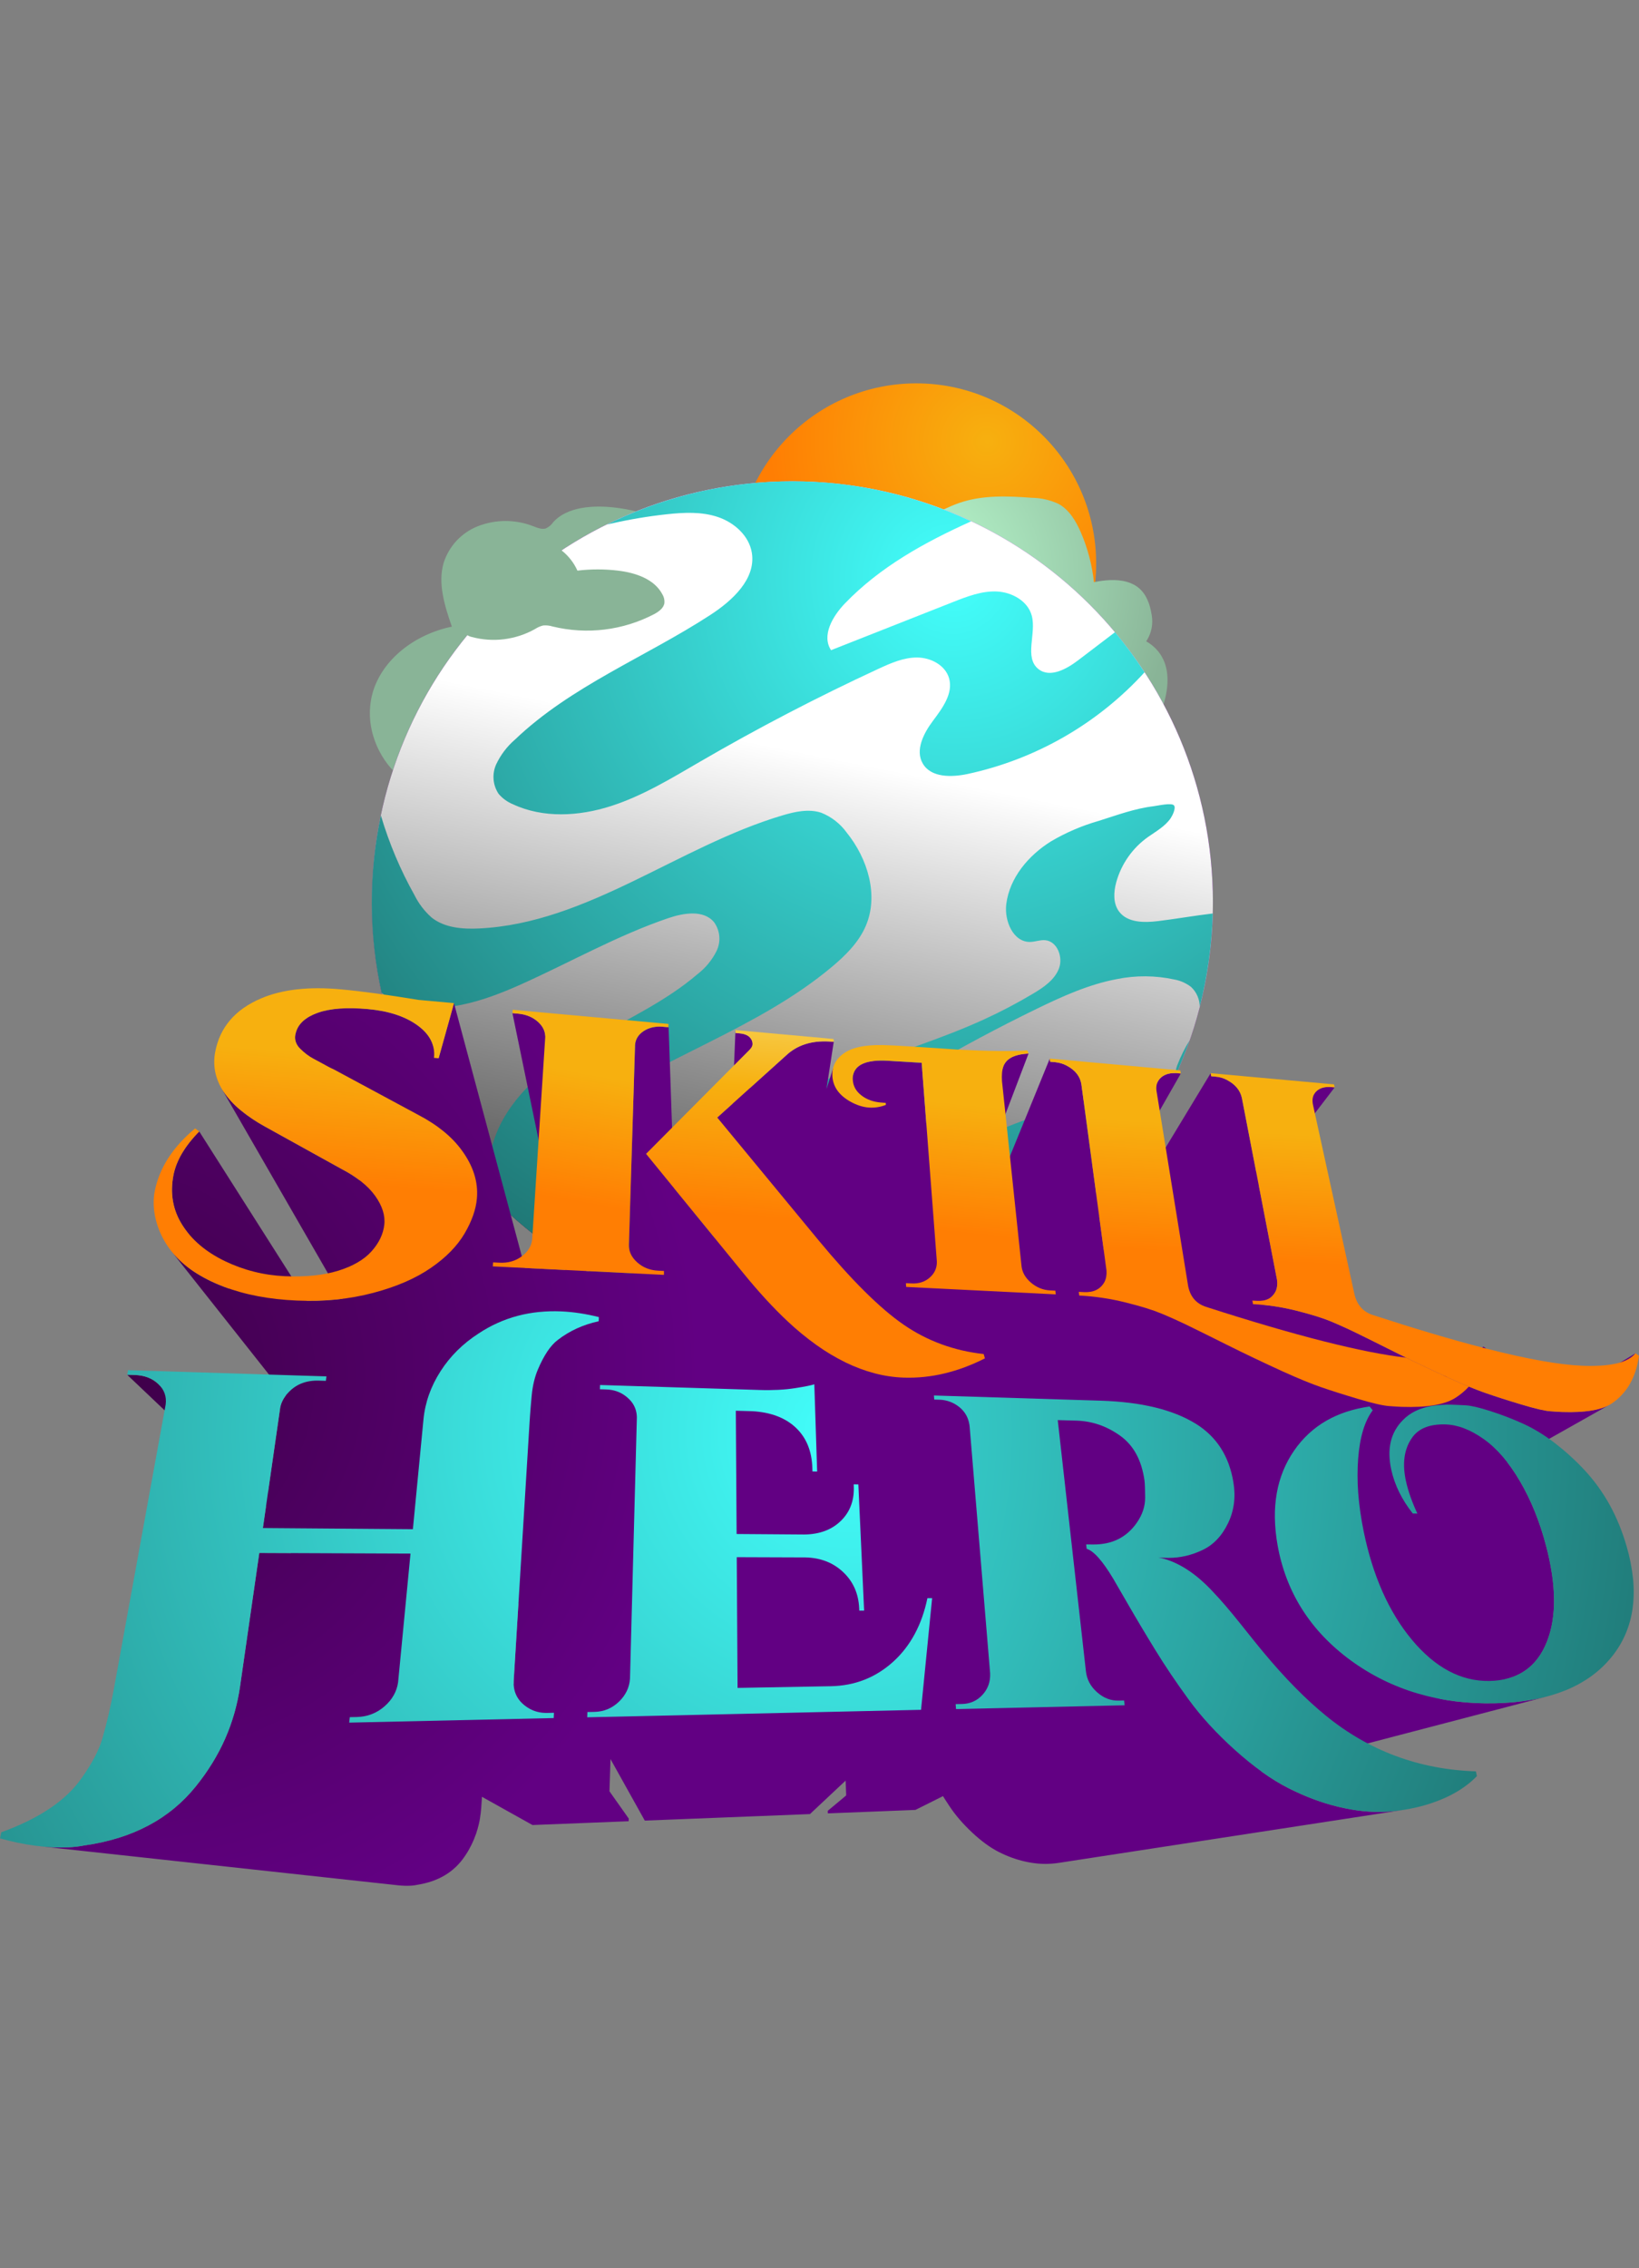
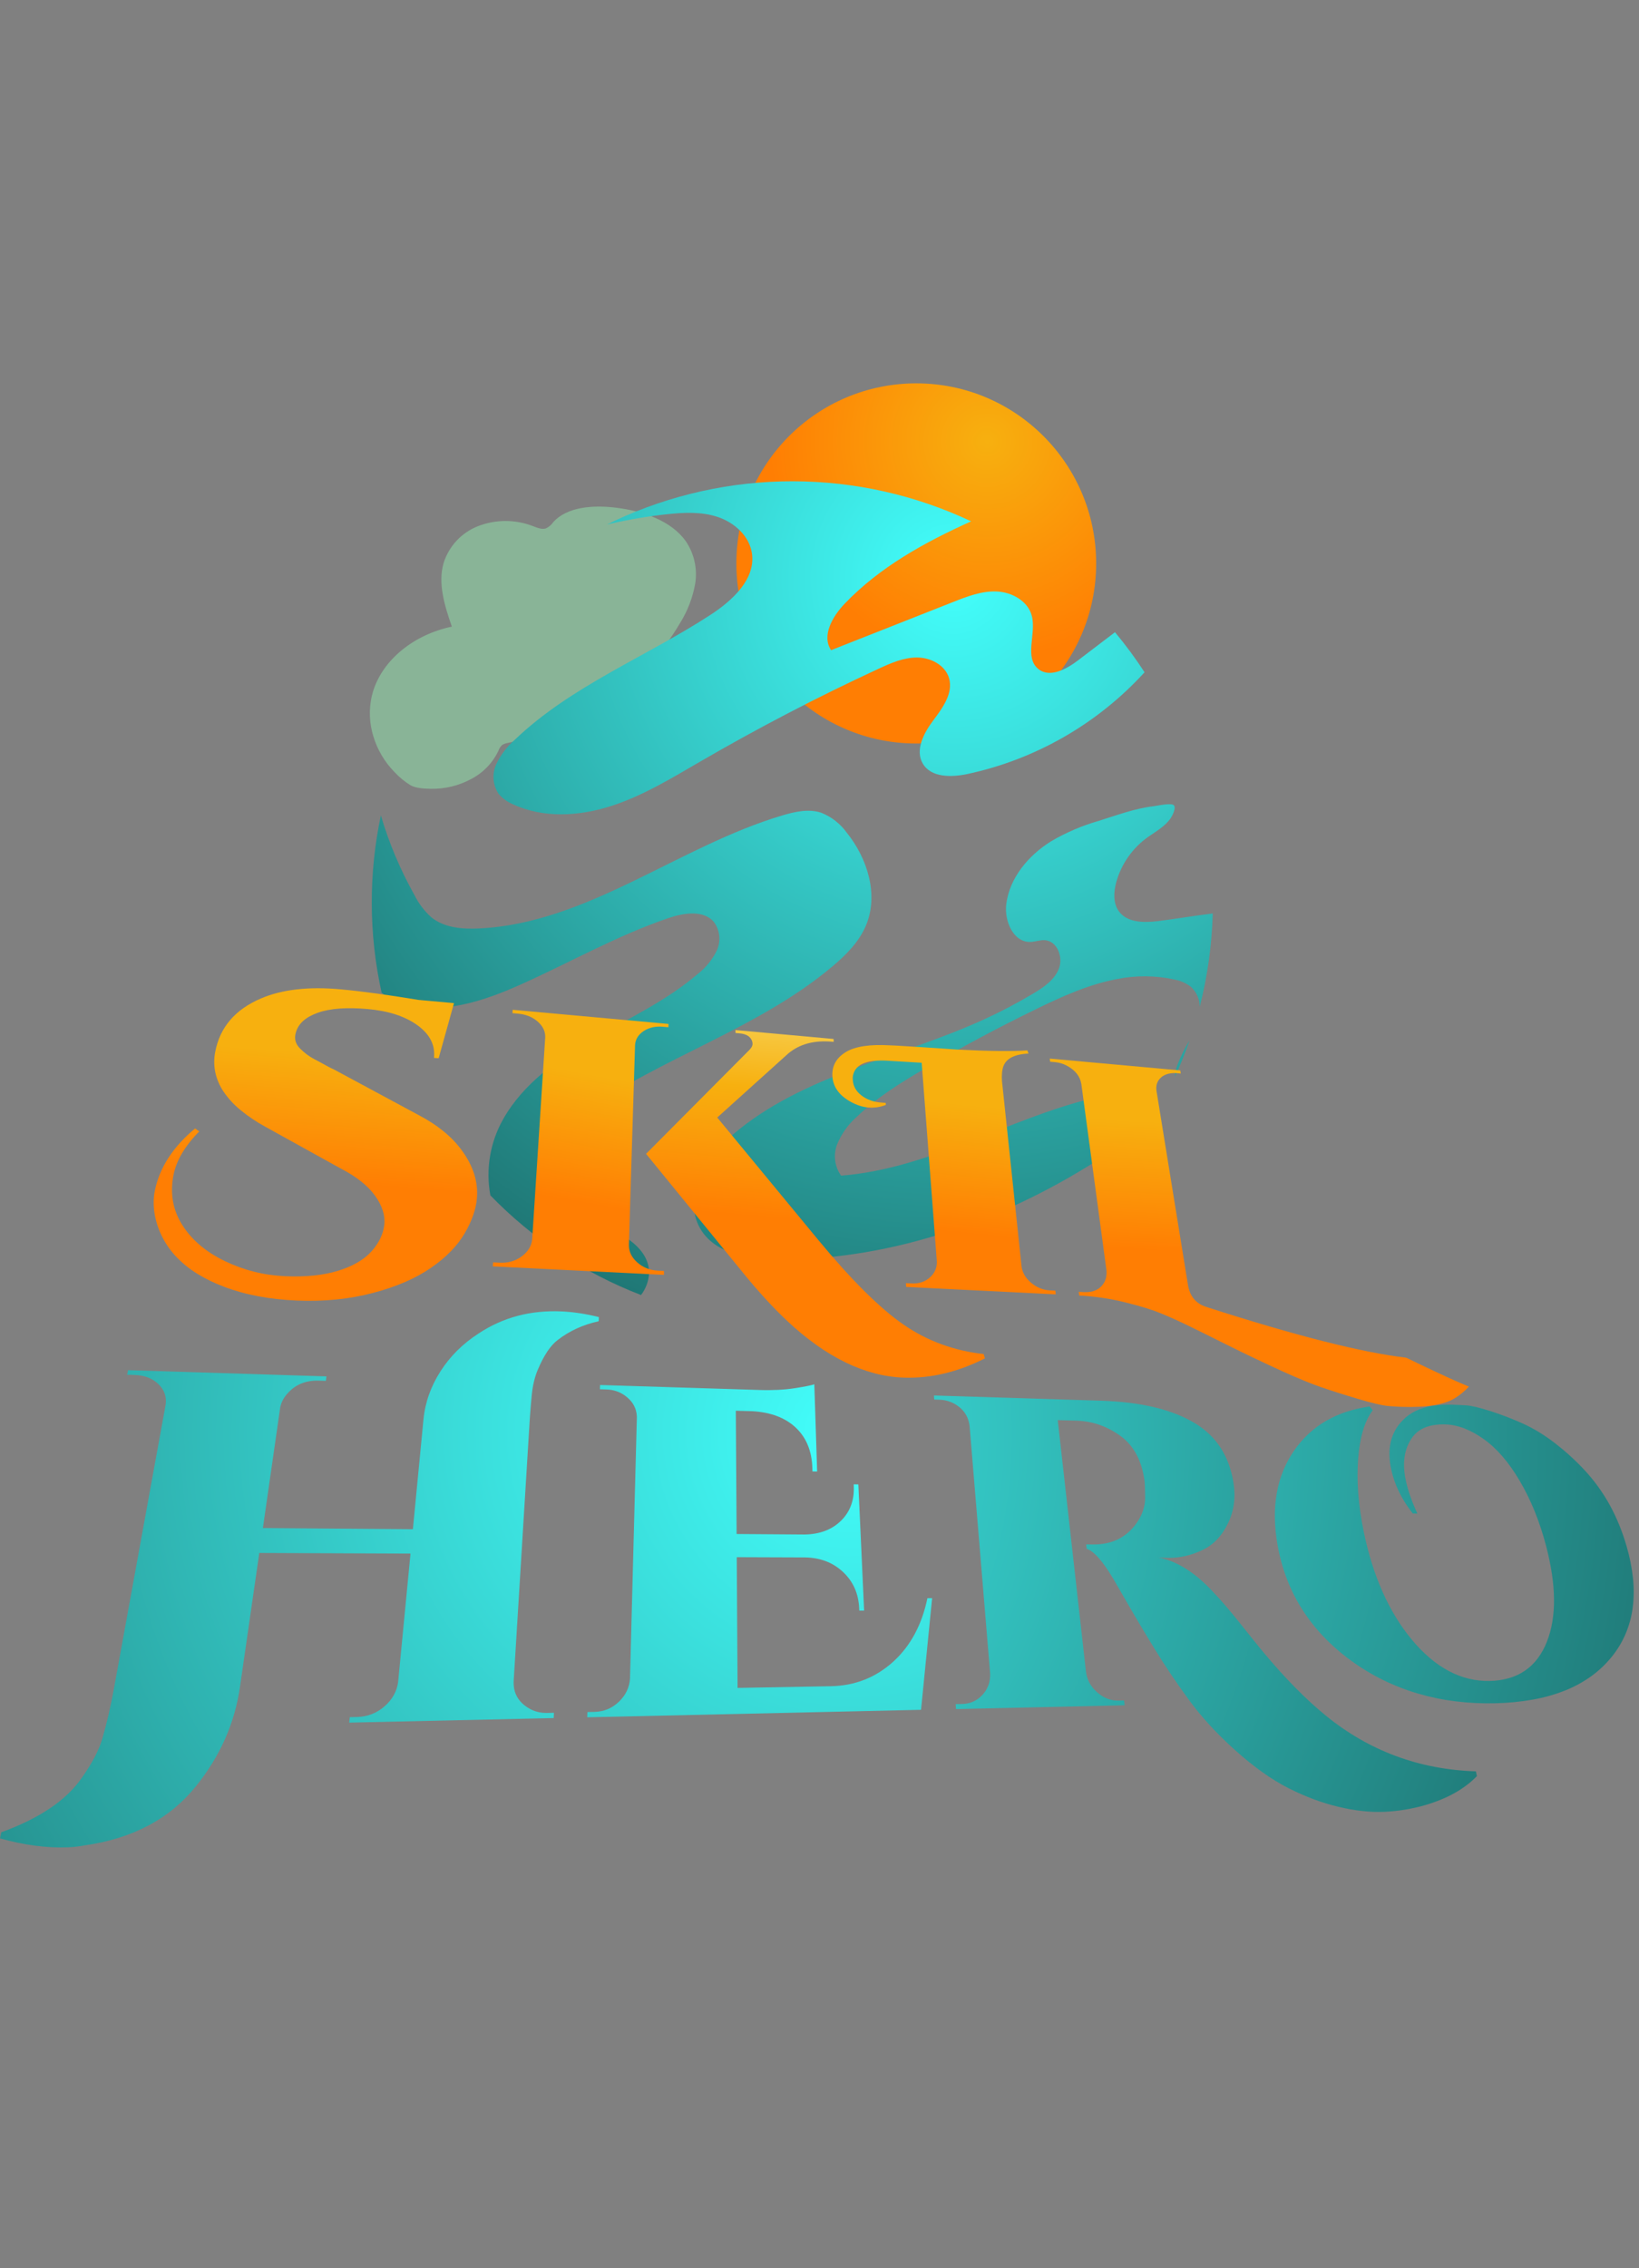
<svg xmlns="http://www.w3.org/2000/svg" width="470" height="650" viewBox="0 0 470 650" fill="none">
  <rect x="0" y="0" width="470" height="650" fill="#808080" stroke="none" />
  <path d="M262.749 213.058C291.239 213.058 314.334 189.955 314.334 161.457C314.334 132.958 291.239 109.855 262.749 109.855C234.259 109.855 211.164 132.958 211.164 161.457C211.164 189.955 234.259 213.058 262.749 213.058Z" fill="url(#paint0_radial_179_19324)" />
-   <path d="M328.675 183.768C328.771 183.619 328.881 183.478 328.973 183.326C330.236 181.213 330.696 178.715 330.27 176.29C329.746 172.875 328.477 169.387 325.308 167.626C322.531 166.083 319.145 166.038 316.073 166.427C315.273 166.528 314.487 166.664 313.702 166.826C313.176 161.913 311.91 157.107 309.948 152.572C308.55 149.348 306.653 146.119 303.58 144.414C301.144 143.274 298.491 142.67 295.801 142.645C288.842 142.113 281.665 141.844 275.07 144.121C271.957 145.198 269.063 146.819 266.002 148.035C261.005 150.02 255.073 151.307 252.332 155.931C250.044 159.796 250.912 164.922 253.389 168.671C255.865 172.419 259.68 175.051 263.504 177.409C270.195 181.531 277.206 185.109 284.469 188.109C289.63 190.235 294.906 192.069 300.273 193.602C307.203 204.334 323.068 225.404 331.28 207.964C338.544 192.548 332.992 186.236 328.675 183.768Z" fill="url(#paint1_radial_179_19324)" />
  <path d="M106.96 198.176C109.82 188.832 118.959 181.778 129.569 179.569C127.503 173.584 125.517 167.222 127.207 161.343C127.951 158.968 129.216 156.79 130.91 154.967C132.603 153.144 134.683 151.723 136.997 150.807C142.073 148.814 147.711 148.795 152.801 150.754C154.008 151.211 155.337 151.798 156.528 151.425C157.372 151.044 158.094 150.437 158.613 149.67C162.602 145.192 170.119 144.67 176.716 145.494C184.369 146.449 192.55 149.211 196.71 155.168C199.077 158.698 200.025 162.991 199.364 167.19C198.657 171.248 197.163 175.129 194.968 178.613C185.036 195.614 166.791 208.296 145.663 212.887C145.089 212.969 144.537 213.163 144.039 213.46C143.516 213.917 143.127 214.507 142.914 215.168C141.282 218.6 138.582 221.41 135.219 223.178C131.643 225.133 127.619 226.119 123.545 226.039C121.733 226.004 119.279 225.917 117.663 224.994C115.994 223.949 114.471 222.689 113.13 221.247C110.296 218.362 108.208 214.83 107.046 210.956C105.913 207.26 105.756 203.335 106.588 199.56C106.7 199.097 106.824 198.634 106.96 198.176Z" fill="url(#paint2_radial_179_19324)" />
-   <path d="M227.215 379.21C293.82 379.21 347.815 325.198 347.815 258.571C347.815 191.944 293.82 137.933 227.215 137.933C160.609 137.933 106.614 191.944 106.614 258.571C106.614 325.198 160.609 379.21 227.215 379.21Z" fill="url(#paint3_radial_179_19324)" />
-   <path style="mix-blend-mode:multiply" d="M227.215 379.21C293.82 379.21 347.815 325.198 347.815 258.571C347.815 191.944 293.82 137.933 227.215 137.933C160.609 137.933 106.614 191.944 106.614 258.571C106.614 325.198 160.609 379.21 227.215 379.21Z" fill="url(#paint4_linear_179_19324)" />
  <path d="M336.947 308.548C338.494 305.146 339.881 301.679 341.109 298.149C339.72 300.41 338.54 302.793 337.583 305.268C337.214 306.325 337 307.43 336.947 308.548ZM330.854 231.023C325.33 231.69 320.348 233.576 315.067 235.232C310.286 236.599 305.698 238.565 301.411 241.084C294.947 245.102 289.528 251.497 288.562 259.05C287.944 263.886 290.555 270.023 295.426 269.921C296.866 269.891 298.272 269.295 299.708 269.422C303.187 269.729 304.915 274.291 303.659 277.547C302.403 280.803 299.29 282.925 296.292 284.71C291.718 287.443 286.997 289.921 282.15 292.135C258.013 303.163 230.323 307.9 210.14 325.136C206.227 328.478 202.606 332.345 200.547 337.056C198.487 341.766 198.185 347.469 200.725 351.94C204.915 359.32 214.755 360.918 223.239 360.941C256.617 361.028 289.369 349.196 317.248 330.838C319.82 329.145 322.436 327.312 323.998 324.659C325.559 322.006 325.773 318.307 323.677 316.051C321.172 313.355 316.834 313.844 313.26 314.719C288.78 320.72 266.332 334.974 241.191 336.888C240.262 335.59 239.676 334.079 239.485 332.495C239.295 330.91 239.507 329.303 240.102 327.822C241.326 324.871 243.206 322.238 245.601 320.123C251.348 314.55 258.221 310.292 265.135 306.255C275.625 300.128 286.34 294.406 297.28 289.09C304.646 285.512 312.197 282.091 320.243 280.576C325.699 279.466 331.326 279.505 336.766 280.69C338.509 281.005 340.151 281.736 341.551 282.822C342.331 283.549 342.954 284.428 343.381 285.406C343.807 286.384 344.028 287.438 344.03 288.505C346.269 279.761 347.522 270.793 347.764 261.77C342.511 262.387 337.23 263.322 332.044 263.955C328.063 264.44 323.323 264.432 320.912 261.225C319.168 258.907 319.321 255.665 320.081 252.865C321.531 247.586 324.77 242.975 329.243 239.82C331.503 238.237 334.162 236.765 335.733 234.416C336.168 233.763 337.307 231.555 336.641 230.778C335.95 229.976 331.864 230.897 330.854 231.023ZM157.744 327.679C160.237 324.232 163.356 321.285 166.939 318.991C189.59 303.015 217.306 294.863 238.551 277.066C242.503 273.757 246.29 270.002 248.303 265.257C252.023 256.486 248.8 246.032 242.82 238.611C240.97 236.039 238.42 234.053 235.474 232.889C231.88 231.712 227.961 232.59 224.335 233.669C194.521 242.54 168.478 264.554 137.41 266.061C132.643 266.29 127.501 265.898 123.766 262.925C121.73 261.119 120.062 258.938 118.854 256.5C114.8 249.269 111.567 241.606 109.216 233.655C105.665 250.41 105.738 267.73 109.43 284.454C111.079 285.852 113.008 286.88 115.089 287.468C126.358 291.016 138.528 286.953 149.312 282.127C163.443 275.802 176.996 268.073 191.651 263.095C196.09 261.587 201.795 260.665 204.779 264.281C205.623 265.457 206.135 266.839 206.262 268.281C206.389 269.724 206.126 271.174 205.501 272.48C204.215 275.077 202.354 277.346 200.06 279.117C191.169 286.752 180.394 291.764 170.227 297.59C160.059 303.416 150.063 310.483 144.299 320.688C140.534 327.312 139.231 335.053 140.619 342.545C152.78 355.082 167.519 364.827 183.817 371.103C185.163 369.358 185.962 367.253 186.112 365.054C186.398 358.08 178.977 353.526 172.396 351.207C165.815 348.889 158.088 346.374 155.736 339.802C154.306 335.798 155.42 331.229 157.744 327.679ZM147.094 230.47C155.755 234.513 165.992 233.924 175.098 231.02C184.204 228.115 192.453 223.079 200.723 218.278C217.364 208.612 234.43 199.735 251.923 191.648C255.458 190.015 259.151 188.382 263.045 188.415C266.939 188.448 271.096 190.628 272.158 194.375C273.384 198.701 270.264 202.918 267.565 206.514C264.865 210.109 262.339 214.992 264.644 218.853C267.046 222.879 272.865 222.76 277.457 221.795C296.994 217.596 314.736 207.408 328.214 192.65C325.619 188.657 322.788 184.822 319.736 181.165L309.142 189.229C305.811 191.763 301.092 194.331 297.802 191.746C293.601 188.443 297.248 181.589 295.869 176.425C294.749 172.232 290.204 169.698 285.869 169.499C281.535 169.3 277.348 170.921 273.312 172.512L238.315 186.315C235.539 182.121 238.765 176.588 242.248 172.963C252.326 162.469 265.12 155.413 278.492 149.39C262.515 141.861 245.077 137.942 227.416 137.911C209.754 137.881 192.303 141.74 176.3 149.214C175.542 149.567 174.813 149.958 174.066 150.325C174.409 150.243 174.758 150.152 175.106 150.072C180.414 148.857 185.788 147.954 191.201 147.367C196.121 146.835 201.211 146.583 205.898 148.168C210.585 149.753 214.821 153.538 215.601 158.423C216.8 165.9 210.038 172.098 203.69 176.223C185.076 188.32 163.723 196.6 147.674 211.939C145.412 213.888 143.584 216.29 142.306 218.988C141.684 220.345 141.419 221.838 141.537 223.326C141.655 224.813 142.152 226.246 142.981 227.487C144.094 228.796 145.504 229.819 147.094 230.47Z" fill="url(#paint5_radial_179_19324)" />
  <path d="M133.695 177.303C133.078 178.76 132.536 180.648 133.667 181.751C134.144 182.151 134.713 182.423 135.322 182.544C141.417 184.165 147.902 183.35 153.405 180.269C154.117 179.796 154.904 179.448 155.733 179.239C156.653 179.153 157.58 179.25 158.462 179.525C168.284 181.919 178.642 180.659 187.604 175.978C188.914 175.261 190.306 174.28 190.528 172.803C190.603 171.938 190.403 171.073 189.956 170.33C187.618 165.891 182.189 164.114 177.208 163.517C173.346 163.057 169.443 163.057 165.58 163.517C164.549 161.217 162.964 159.208 160.967 157.67C158.97 156.131 156.623 155.112 154.137 154.701C151.65 154.291 149.1 154.504 146.715 155.319C144.33 156.135 142.184 157.529 140.469 159.376C139.152 160.793 138.841 163.337 137.908 165.031C136.936 166.796 135.734 168.431 134.874 170.255C134.014 172.079 133.13 175.369 133.695 177.303Z" fill="url(#paint6_radial_179_19324)" />
-   <path d="M442.109 404.018C441.823 403.957 441.527 403.893 441.212 403.819C440.507 403.653 439.73 403.454 438.881 403.222C438.031 402.989 437.109 402.722 436.113 402.42C435.122 402.121 434.165 401.828 433.241 401.543C432.317 401.257 431.436 400.98 430.597 400.71C429.755 400.439 428.95 400.176 428.182 399.92C427.415 399.665 426.686 399.417 425.996 399.177C425.648 399.055 425.287 398.926 424.913 398.788C424.539 398.651 424.153 398.506 423.755 398.352C423.357 398.2 422.946 398.038 422.522 397.868C422.098 397.698 421.662 397.522 421.214 397.339C420.777 397.158 420.329 396.97 419.869 396.774C419.412 396.58 418.937 396.377 418.452 396.167C417.967 395.956 417.473 395.739 416.965 395.513C416.457 395.288 415.935 395.056 415.406 394.813L414.889 394.575L426.139 386.438L425.412 385.884L414.026 394.174C413.454 393.909 412.875 393.645 412.31 393.373C411.284 392.895 410.265 392.416 409.252 391.937C408.239 391.458 407.235 390.979 406.239 390.499C405.241 390.019 404.252 389.539 403.27 389.058L402.404 388.632L401.543 388.208L400.685 387.782L399.83 387.357C398.583 386.732 397.42 386.151 396.339 385.614C395.258 385.077 394.262 384.581 393.35 384.126C392.434 383.674 391.607 383.266 390.866 382.899C390.126 382.533 389.467 382.21 388.89 381.931C388.317 381.651 387.739 381.374 387.155 381.099C386.572 380.825 385.983 380.553 385.389 380.285C384.794 380.016 384.194 379.749 383.59 379.484C382.986 379.218 382.376 378.958 381.76 378.703C381.15 378.446 380.485 378.189 379.764 377.932C379.043 377.675 378.271 377.417 377.446 377.159C376.619 376.901 375.739 376.642 374.807 376.384C373.875 376.125 372.888 375.864 371.845 375.6C370.804 375.337 369.763 375.101 368.721 374.89C367.679 374.68 366.637 374.495 365.594 374.337C364.557 374.181 363.521 374.05 362.484 373.945L364.984 371.234C365.07 371.141 365.152 371.043 365.232 370.941C365.312 370.839 365.388 370.733 365.461 370.623C365.534 370.513 365.604 370.394 365.67 370.28C365.737 370.165 365.8 370.038 365.859 369.911C365.957 369.68 366.037 369.441 366.098 369.197C366.162 368.944 366.208 368.687 366.235 368.428C366.264 368.155 366.276 367.881 366.269 367.607C366.262 367.315 366.239 367.024 366.199 366.736L361.023 339.958L382.743 311.589L381.873 311.51C381.434 311.469 380.992 311.46 380.551 311.485C380.16 311.507 379.772 311.567 379.392 311.664C379.046 311.752 378.712 311.88 378.396 312.046C378.094 312.205 377.813 312.402 377.561 312.633C377.516 312.674 377.473 312.716 377.43 312.759L377.308 312.888C377.268 312.932 377.23 312.976 377.193 313.021C377.157 313.065 377.12 313.112 377.086 313.158L360.211 335.756L356.116 314.615C355.882 313.545 355.394 312.548 354.694 311.706C354.327 311.266 353.914 310.868 353.462 310.516C352.966 310.13 352.437 309.789 351.88 309.497C351.624 309.361 351.365 309.238 351.102 309.129C350.84 309.021 350.573 308.926 350.301 308.845C350.031 308.764 349.756 308.697 349.479 308.645C349.201 308.591 348.918 308.552 348.631 308.531L347.33 308.416L347.169 307.537L316.501 358.16L315.213 348.62L338.604 307.63L337.689 307.546C337.223 307.503 336.755 307.493 336.289 307.517C335.87 307.539 335.453 307.598 335.045 307.695C334.671 307.785 334.308 307.915 333.962 308.083C333.631 308.245 333.321 308.446 333.039 308.682C332.935 308.769 332.836 308.858 332.743 308.95C332.651 309.043 332.563 309.138 332.482 309.237C332.4 309.335 332.323 309.435 332.253 309.538C332.183 309.641 332.117 309.748 332.057 309.857L314.344 342.142L310.093 310.628C310.001 310.083 309.841 309.552 309.618 309.047C309.395 308.546 309.108 308.075 308.766 307.647C308.403 307.195 307.989 306.785 307.534 306.425C307.028 306.027 306.487 305.677 305.917 305.379C305.657 305.239 305.39 305.112 305.117 304.999C304.845 304.887 304.567 304.79 304.285 304.706C304.004 304.623 303.713 304.554 303.426 304.498C303.139 304.442 302.839 304.402 302.538 304.375L301.149 304.25L301.035 303.35L282.211 349.467L279.884 341.405L294.938 301.915C294.461 301.937 294.009 301.975 293.576 302.03C293.433 302.046 293.306 302.073 293.168 302.092C292.92 302.129 292.665 302.161 292.432 302.207C292.404 302.213 292.38 302.222 292.351 302.228C292.323 302.233 292.294 302.236 292.269 302.241C292.143 302.269 292.04 302.308 291.914 302.339C291.685 302.395 291.466 302.453 291.259 302.517C291.116 302.564 290.984 302.62 290.848 302.673C290.712 302.725 290.559 302.771 290.428 302.831C290.384 302.851 290.347 302.876 290.302 302.898C290.258 302.92 290.215 302.931 290.176 302.951C290.088 302.994 290.019 303.049 289.935 303.096C289.778 303.184 289.624 303.272 289.477 303.37C289.363 303.446 289.262 303.529 289.161 303.611C289.083 303.673 288.995 303.725 288.923 303.792C288.875 303.836 288.838 303.888 288.792 303.934C288.746 303.98 288.7 304.008 288.661 304.048C288.622 304.088 288.577 304.163 288.531 304.216C288.429 304.336 288.332 304.461 288.243 304.591C288.171 304.696 288.104 304.803 288.041 304.914C288.005 304.976 287.959 305.029 287.926 305.095C287.909 305.131 287.891 305.167 287.874 305.21C287.856 305.252 287.839 305.284 287.823 305.324L287.775 305.439L287.731 305.553L277.664 333.732L276.01 328.005L265.619 321.913L264.293 304.561L254.493 303.976C253.799 303.935 253.151 303.923 252.528 303.929C252.331 303.929 252.149 303.944 251.956 303.951C251.669 303.961 251.368 303.962 251.099 303.984C250.984 303.993 250.882 304.013 250.768 304.024C250.683 304.032 250.584 304.031 250.5 304.041C250.386 304.054 250.291 304.081 250.179 304.097C249.836 304.143 249.514 304.2 249.205 304.267C249.029 304.304 248.854 304.342 248.688 304.387C248.597 304.412 248.491 304.427 248.403 304.453C248.192 304.516 248.012 304.6 247.818 304.674C247.722 304.711 247.606 304.734 247.514 304.774C247.485 304.786 247.463 304.806 247.434 304.818C247.073 304.975 246.729 305.167 246.405 305.39C246.396 305.397 246.389 305.406 246.38 305.413C246.096 305.618 245.838 305.855 245.609 306.119C245.589 306.141 245.561 306.157 245.542 306.179C245.489 306.244 245.458 306.324 245.408 306.392C245.303 306.519 245.204 306.652 245.114 306.791C245.052 306.901 244.994 307.015 244.939 307.134C244.887 307.249 244.839 307.363 244.796 307.478C244.754 307.592 244.713 307.726 244.682 307.855C244.651 307.985 244.618 308.117 244.594 308.252L244.375 309.446L238.874 306.221L237.004 312.07L239.081 298.551L238.632 298.511C237.408 298.395 236.177 298.378 234.95 298.46C233.825 298.536 232.71 298.719 231.62 299.009C230.587 299.285 229.587 299.671 228.637 300.162C227.697 300.651 226.815 301.243 226.006 301.927L215.044 311.804C215.299 307.623 215.554 303.442 215.811 299.26V299.235V299.161C215.808 299.039 215.799 298.917 215.783 298.796C215.767 298.68 215.743 298.565 215.712 298.452C215.651 298.23 215.557 298.018 215.433 297.823C215.292 297.576 215.115 297.353 214.907 297.159C214.688 296.959 214.442 296.789 214.177 296.656C213.879 296.507 213.565 296.392 213.241 296.312C212.866 296.218 212.483 296.154 212.097 296.123L210.912 296.015L210.905 295.176L210.04 316.315L205.68 320.245L204.901 354.711L193.316 340.515L191.699 293.433L191.682 294.381L190.113 294.24C189.603 294.192 189.091 294.181 188.581 294.207C188.101 294.231 187.625 294.295 187.155 294.396C186.704 294.493 186.263 294.631 185.836 294.807C185.413 294.981 185.006 295.194 184.621 295.442C184.447 295.556 184.281 295.675 184.124 295.798C183.967 295.92 183.818 296.047 183.68 296.179C183.661 296.197 183.645 296.216 183.625 296.236C183.606 296.255 183.607 296.248 183.599 296.256C183.591 296.264 183.577 296.286 183.564 296.299C183.47 296.393 183.375 296.486 183.29 296.585C183.17 296.722 183.058 296.865 182.955 297.015C182.926 297.055 182.906 297.099 182.879 297.14C182.868 297.158 182.848 297.173 182.837 297.192C182.825 297.212 182.813 297.25 182.797 297.277C182.738 297.373 182.674 297.465 182.624 297.564C182.527 297.753 182.443 297.949 182.372 298.149C182.364 298.172 182.361 298.196 182.353 298.218C182.345 298.24 182.342 298.238 182.338 298.25C182.335 298.261 182.331 298.301 182.323 298.325C182.274 298.472 182.233 298.621 182.2 298.772C182.154 298.989 182.123 299.209 182.106 299.431L180.346 356.659C180.346 356.73 180.346 356.801 180.346 356.87C180.346 356.94 180.346 357.011 180.346 357.081C180.346 357.151 180.353 357.221 180.358 357.29C180.362 357.36 180.369 357.429 180.376 357.498C180.634 359.956 180.891 362.415 181.147 364.873L168.14 364.227C164.185 341.547 160.228 318.866 156.272 296.187C156.216 295.866 156.129 295.551 156.012 295.247C155.893 294.937 155.746 294.638 155.572 294.355C155.388 294.056 155.18 293.773 154.949 293.509C154.701 293.224 154.434 292.956 154.148 292.708C153.78 292.388 153.386 292.1 152.97 291.846C152.55 291.591 152.11 291.371 151.653 291.188C151.182 290.998 150.696 290.845 150.201 290.73C149.677 290.61 149.145 290.526 148.609 290.479L146.947 290.329L162.143 363.924L150.539 363.352L130.182 287.457L125.776 303.256L125.263 303.219L124.119 299.482C123.956 298.946 123.741 298.428 123.478 297.933C123.204 297.419 122.886 296.93 122.527 296.472C122.143 295.982 121.722 295.523 121.269 295.098C120.773 294.635 120.249 294.204 119.699 293.808C118.788 293.152 117.823 292.572 116.816 292.075C115.739 291.545 114.625 291.094 113.483 290.725C112.24 290.323 110.974 289.999 109.692 289.754C108.283 289.484 106.862 289.287 105.433 289.164C103.932 289.03 102.509 288.951 101.166 288.928C99.822 288.905 98.555 288.937 97.365 289.023C96.246 289.101 95.133 289.243 94.031 289.45C93.06 289.631 92.104 289.885 91.171 290.21C90.671 290.386 90.208 290.578 89.765 290.782C89.726 290.8 89.679 290.815 89.64 290.833C89.542 290.879 89.462 290.933 89.367 290.98C89.175 291.075 88.972 291.164 88.795 291.265C88.698 291.319 88.615 291.379 88.52 291.435C88.455 291.474 88.377 291.507 88.313 291.55C88.249 291.592 88.189 291.644 88.12 291.688C87.872 291.85 87.638 292.018 87.416 292.191C87.344 292.247 87.257 292.297 87.188 292.354C87.152 292.384 87.127 292.417 87.093 292.446C87.058 292.474 86.992 292.521 86.947 292.56C86.75 292.741 86.562 292.932 86.385 293.132C86.348 293.174 86.3 293.209 86.263 293.247L86.242 293.274C86.209 293.312 86.183 293.352 86.151 293.389C86.026 293.539 85.902 293.69 85.793 293.846C85.76 293.893 85.734 293.945 85.701 293.994C85.68 294.026 85.652 294.056 85.632 294.089C85.611 294.122 85.582 294.186 85.554 294.233C85.504 294.318 85.446 294.398 85.4 294.484C85.353 294.57 85.302 294.692 85.253 294.796C85.215 294.876 85.175 294.955 85.139 295.037C85.121 295.078 85.099 295.117 85.082 295.159C84.989 295.391 84.91 295.628 84.845 295.868C84.758 296.138 84.694 296.414 84.653 296.694C84.615 296.957 84.601 297.223 84.611 297.489C84.622 297.747 84.658 298.004 84.719 298.256C84.781 298.509 84.868 298.756 84.977 298.993L103.031 338.173C102.391 337.688 101.72 337.211 100.994 336.747C100.041 336.137 99.014 335.547 97.915 334.976L76.033 322.867C74.517 322.028 73.118 321.168 71.835 320.287C70.62 319.458 69.454 318.557 68.345 317.589C67.35 316.722 66.42 315.782 65.564 314.777C65.16 314.301 64.786 313.818 64.442 313.331C64.098 312.843 63.783 312.352 63.496 311.857C75.08 331.965 86.663 352.073 98.246 372.18C97.663 372.254 97.082 372.333 96.49 372.392C94.66 372.577 92.797 372.696 90.901 372.747C89.942 372.772 88.975 372.78 88.001 372.772L57.136 324.234C56.991 324.379 56.851 324.525 56.711 324.67C56.572 324.815 56.434 324.961 56.299 325.106C56.164 325.251 56.03 325.397 55.899 325.542C55.834 325.613 55.772 325.684 55.709 325.755L55.652 325.819L55.51 325.979C55.115 326.43 54.739 326.881 54.383 327.332L54.373 327.343C54.34 327.386 54.312 327.428 54.279 327.469C53.97 327.865 53.669 328.262 53.389 328.658C53.357 328.703 53.331 328.747 53.3 328.792C53.185 328.957 53.081 329.123 52.971 329.286C52.754 329.611 52.542 329.936 52.346 330.261C52.304 330.33 52.254 330.399 52.213 330.468C52.143 330.583 52.088 330.704 52.021 330.822C51.921 330.997 51.81 331.172 51.717 331.347C51.646 331.479 51.59 331.609 51.522 331.741C51.424 331.934 51.328 332.128 51.236 332.32C51.091 332.627 50.956 332.933 50.828 333.235C50.777 333.357 50.713 333.478 50.666 333.599C50.641 333.666 50.624 333.731 50.599 333.796C50.574 333.861 50.529 333.96 50.499 334.041C50.407 334.293 50.336 334.545 50.256 334.795C50.204 334.954 50.141 335.113 50.101 335.272C49.959 335.763 49.837 336.254 49.741 336.745C49.493 338.003 49.354 339.281 49.326 340.563C49.299 341.787 49.39 343.012 49.598 344.219C49.805 345.41 50.132 346.577 50.571 347.703C51.023 348.856 51.585 349.962 52.25 351.007C52.325 351.127 52.402 351.246 52.478 351.365L52.493 351.387L52.505 351.405C52.529 351.441 52.553 351.475 52.576 351.51C52.623 351.58 52.668 351.65 52.716 351.72L52.745 351.761L52.77 351.799C52.795 351.837 52.822 351.872 52.848 351.913C52.885 351.968 52.922 352.028 52.962 352.076L53.008 352.139L53.046 352.192C53.069 352.226 53.093 352.258 53.117 352.29C53.141 352.322 53.18 352.379 53.213 352.422L53.241 352.461L53.269 352.5L53.297 352.539L53.327 352.577L65.817 369.305C65.257 369.112 64.695 368.92 64.15 368.712C62.559 368.112 61 367.427 59.482 366.659C58.077 365.948 56.719 365.15 55.415 364.269C54.198 363.446 53.042 362.537 51.957 361.547C50.928 360.61 49.977 359.593 49.112 358.503L81.932 399.95C81.895 399.998 81.859 400.045 81.818 400.093C81.807 400.108 81.799 400.123 81.789 400.136C81.779 400.15 81.771 400.157 81.763 400.168C81.731 400.213 81.708 400.261 81.677 400.306C81.555 400.481 81.431 400.649 81.325 400.836C81.288 400.896 81.261 400.96 81.226 401.022C81.203 401.063 81.172 401.101 81.151 401.143C81.129 401.186 81.102 401.258 81.073 401.315C81.023 401.413 80.959 401.51 80.919 401.61C80.862 401.734 80.82 401.862 80.77 401.988C80.745 402.05 80.71 402.109 80.686 402.172C80.675 402.205 80.669 402.241 80.658 402.274C80.646 402.307 80.618 402.369 80.602 402.417C80.51 402.692 80.434 402.971 80.373 403.255L76.854 427.653L45.509 396.723L45.48 396.694L45.45 396.666L45.42 396.636L45.389 396.607C44.965 396.199 44.501 395.835 44.003 395.521C43.5 395.205 42.968 394.94 42.413 394.729C41.829 394.509 41.226 394.342 40.612 394.229C39.946 394.108 39.273 394.038 38.596 394.02L36.469 393.955L76.272 431.727L75.385 437.872L83.423 445.054L74.356 445.018L68.835 483.297C68.663 484.487 68.448 485.662 68.207 486.83C68.13 487.199 68.037 487.564 67.954 487.933C67.772 488.734 67.578 489.528 67.361 490.318C67.247 490.735 67.126 491.151 67.002 491.565C66.773 492.328 66.53 493.083 66.272 493.83C66.137 494.223 66.005 494.618 65.859 495.009C65.547 495.853 65.209 496.689 64.855 497.52C64.741 497.795 64.634 498.073 64.512 498.345C64.025 499.442 63.501 500.528 62.94 501.603C62.805 501.862 62.653 502.116 62.513 502.373C62.072 503.19 61.614 504.003 61.128 504.807C60.907 505.172 60.67 505.535 60.442 505.898C59.881 506.782 59.312 507.665 58.699 508.53C58.659 508.586 58.618 508.644 58.578 508.698C57.806 509.78 56.993 510.851 56.139 511.909C54.307 514.193 52.247 516.285 49.993 518.153C47.704 520.042 45.23 521.695 42.609 523.085C39.851 524.545 36.962 525.742 33.98 526.662C30.751 527.654 27.446 528.382 24.098 528.836C23.743 528.907 23.381 528.971 23.012 529.028C22.643 529.085 22.265 529.136 21.88 529.179C21.494 529.223 21.103 529.26 20.704 529.293C20.304 529.327 19.903 529.347 19.485 529.363C18.841 529.39 18.19 529.403 17.534 529.403C16.877 529.403 16.213 529.391 15.543 529.367C14.874 529.342 14.198 529.304 13.516 529.252C12.834 529.2 12.146 529.137 11.451 529.063L114.136 540.249C114.441 540.282 114.743 540.309 115.041 540.331C115.339 540.352 115.635 540.368 115.927 540.377C116.219 540.388 116.509 540.391 116.795 540.39C117.081 540.389 117.367 540.38 117.644 540.366C117.823 540.358 117.999 540.347 118.172 540.332C118.345 540.317 118.515 540.299 118.681 540.277C118.847 540.255 119.009 540.232 119.169 540.205C119.33 540.177 119.484 540.146 119.636 540.113C121.08 539.894 122.501 539.547 123.884 539.076C125.163 538.639 126.395 538.071 127.558 537.382C128.675 536.717 129.715 535.931 130.659 535.038C131.607 534.14 132.456 533.142 133.19 532.063C133.32 531.873 133.448 531.683 133.573 531.491C133.698 531.298 133.82 531.107 133.94 530.918C134.022 530.788 134.099 530.655 134.178 530.524L134.225 530.446L134.291 530.331C134.406 530.136 134.52 529.94 134.627 529.742C134.675 529.655 134.709 529.561 134.756 529.473C134.87 529.26 134.996 529.053 135.099 528.839C135.393 528.258 135.661 527.667 135.911 527.07C135.919 527.051 135.93 527.033 135.938 527.015C135.962 526.958 135.975 526.901 135.998 526.841C136.187 526.383 136.371 525.917 136.533 525.445C136.647 525.122 136.735 524.791 136.833 524.463C136.863 524.365 136.907 524.272 136.935 524.174C136.951 524.118 136.959 524.059 136.974 524.003C137.172 523.306 137.35 522.603 137.492 521.885C137.522 521.739 137.539 521.586 137.567 521.439C137.58 521.366 137.603 521.296 137.617 521.221C137.635 521.118 137.638 521.009 137.655 520.904C137.802 520.003 137.922 519.092 137.985 518.158L138.214 514.894L152.696 522.979L180.282 521.891L180.302 521.134L174.774 513.317L175.065 504.075L184.903 521.71L232.263 519.842L242.494 510.243L242.643 514.196C242.643 514.311 242.622 514.418 242.615 514.532L237.364 518.91L237.388 519.64L262.512 518.649L270.414 514.699C270.615 515.019 270.809 515.337 271.016 515.663C271.42 516.294 271.837 516.933 272.268 517.579C272.699 518.225 273.156 518.867 273.64 519.506C274.128 520.145 274.643 520.779 275.186 521.409C275.729 522.039 276.301 522.665 276.902 523.287C277.501 523.909 278.129 524.526 278.784 525.14C279.439 525.753 280.09 526.329 280.736 526.867C281.383 527.407 282.025 527.908 282.661 528.372C283.297 528.836 283.928 529.262 284.554 529.649C285.179 530.038 285.8 530.389 286.416 530.701C287.032 531.013 287.651 531.304 288.271 531.573C288.889 531.843 289.509 532.091 290.13 532.317C290.75 532.543 291.371 532.748 291.992 532.932C292.613 533.116 293.234 533.278 293.857 533.419C294.479 533.56 295.092 533.679 295.696 533.777C296.299 533.875 296.892 533.952 297.475 534.006C298.057 534.062 298.63 534.098 299.191 534.112C299.751 534.126 300.306 534.121 300.847 534.094C301.096 534.082 301.344 534.067 301.591 534.047C301.838 534.027 302.086 534.005 302.333 533.982C302.581 533.957 302.827 533.928 303.074 533.897C303.32 533.866 303.566 533.831 303.813 533.793L402.395 518.658C401.949 518.727 401.501 518.789 401.052 518.846C400.603 518.902 400.152 518.953 399.7 518.997C399.248 519.042 398.794 519.08 398.34 519.111C397.885 519.143 397.428 519.168 396.967 519.189C395.969 519.233 394.946 519.236 393.899 519.198C392.852 519.161 391.781 519.085 390.686 518.969C389.591 518.85 388.472 518.691 387.331 518.491C386.19 518.291 385.025 518.05 383.834 517.768C382.647 517.486 381.458 517.163 380.265 516.797C379.072 516.432 377.874 516.025 376.672 515.576C375.47 515.128 374.266 514.638 373.059 514.106C371.853 513.574 370.643 513.002 369.432 512.389C368.224 511.775 366.999 511.089 365.758 510.33C364.518 509.571 363.261 508.737 361.99 507.829C361.876 507.745 361.752 507.652 361.634 507.567L443.474 486.185C442.387 486.469 441.267 486.722 440.114 486.944C438.961 487.166 437.772 487.357 436.548 487.516C435.324 487.676 434.066 487.803 432.773 487.899C431.48 487.994 430.153 488.058 428.792 488.091C424.975 488.189 421.155 488.004 417.365 487.539C415.817 487.346 414.295 487.093 412.789 486.802L432.797 480.878C434.018 480.522 435.193 480.022 436.298 479.39C437.375 478.771 438.372 478.021 439.266 477.157C440.183 476.268 440.994 475.277 441.685 474.203C442.427 473.046 443.056 471.82 443.561 470.541C444.298 468.684 444.832 466.752 445.154 464.78C445.507 462.624 445.668 460.441 445.637 458.257C445.604 455.825 445.402 453.399 445.033 450.995C444.623 448.308 444.069 445.646 443.372 443.019C442.914 441.261 442.411 439.553 441.862 437.897C441.313 436.241 440.727 434.639 440.104 433.091C439.477 431.546 438.808 430.049 438.097 428.599C437.386 427.15 436.635 425.752 435.842 424.407C435.048 423.055 434.237 421.791 433.408 420.615C433.028 420.076 432.643 419.561 432.255 419.058L461.626 402.509C460.854 402.936 460.04 403.281 459.196 403.538C458.194 403.845 457.17 404.077 456.133 404.233C454.905 404.419 453.668 404.539 452.428 404.592C451.084 404.655 449.635 404.662 448.081 404.613C447.912 404.607 447.713 404.599 447.483 404.588C447.253 404.576 446.993 404.562 446.701 404.543C446.409 404.525 446.088 404.505 445.735 404.481L444.583 404.4C444.092 404.361 443.602 404.297 443.117 404.208C442.959 404.18 442.782 404.144 442.611 404.111L467.248 389.301C467.428 389.192 467.602 389.079 467.767 388.957C467.932 388.836 468.088 388.718 468.237 388.592C468.386 388.467 468.525 388.337 468.658 388.202C468.791 388.067 468.913 387.93 469.029 387.788L442.109 404.018ZM147.322 482.554L141.458 475.153C141.543 475.013 141.63 474.874 141.73 474.74C141.969 474.4 142.247 474.088 142.557 473.811C142.853 473.548 143.18 473.325 143.532 473.145C143.889 472.964 144.267 472.828 144.657 472.74C145.075 472.645 145.502 472.597 145.93 472.594L146.905 472.583L146.948 471.887L138.77 460.007C138.953 460.023 139.124 460.055 139.309 460.068C140.224 460.136 141.165 460.167 142.132 460.163C143.099 460.16 144.046 460.118 144.974 460.04C145.903 459.963 146.815 459.849 147.71 459.696C148.035 459.642 148.346 459.556 148.668 459.492L147.311 481.549C147.289 481.898 147.311 482.224 147.322 482.554Z" fill="url(#paint7_radial_179_19324)" />
  <path d="M282.074 388.013L282.436 389.252C280.555 390.205 278.623 391.053 276.648 391.792C274.745 392.503 272.8 393.097 270.825 393.57C268.902 394.031 266.951 394.364 264.984 394.568C263.044 394.768 261.092 394.836 259.143 394.77C256.346 394.669 253.569 394.259 250.863 393.547C247.984 392.787 245.187 391.746 242.512 390.437C239.593 389.008 236.797 387.34 234.153 385.45C231.232 383.364 228.456 381.083 225.843 378.623C224.829 377.673 223.806 376.675 222.775 375.631C221.744 374.586 220.707 373.498 219.664 372.365C218.622 371.233 217.572 370.056 216.515 368.833C215.458 367.611 214.396 366.347 213.33 365.041L185.264 330.647L214.984 300.774C215.113 300.639 215.233 300.495 215.344 300.345C215.44 300.215 215.526 300.077 215.6 299.933C215.665 299.808 215.716 299.675 215.752 299.538C215.785 299.414 215.801 299.286 215.8 299.157C215.798 299.035 215.789 298.913 215.773 298.792C215.757 298.676 215.733 298.562 215.702 298.449C215.64 298.227 215.546 298.015 215.423 297.82C215.282 297.573 215.104 297.349 214.896 297.156C214.677 296.955 214.432 296.786 214.166 296.652C213.868 296.504 213.554 296.389 213.231 296.309C212.855 296.215 212.473 296.151 212.087 296.119L210.902 296.012L210.895 295.173L239.036 297.727L239.073 298.554L238.623 298.514C237.4 298.399 236.169 298.382 234.942 298.464C233.817 298.539 232.702 298.723 231.612 299.012C230.579 299.288 229.579 299.675 228.628 300.166C227.689 300.655 226.807 301.247 225.997 301.93L205.677 320.239L234.654 355.328C237.018 358.183 239.302 360.832 241.505 363.277C243.708 365.721 245.836 367.961 247.888 369.998C249.938 372.031 251.901 373.85 253.776 375.453C255.492 376.932 257.283 378.32 259.143 379.612C262.507 381.932 266.153 383.816 269.991 385.219C271.919 385.923 273.89 386.508 275.89 386.969C277.929 387.438 279.994 387.787 282.074 388.013Z" fill="url(#paint8_linear_179_19324)" />
-   <path d="M382.542 310.739L382.739 311.603L381.87 311.524C381.431 311.482 380.988 311.474 380.548 311.499C380.156 311.521 379.768 311.58 379.389 311.677C379.043 311.765 378.708 311.894 378.392 312.06C378.09 312.219 377.809 312.416 377.557 312.647C377.314 312.87 377.102 313.124 376.925 313.402C376.753 313.673 376.621 313.967 376.531 314.275C376.438 314.598 376.387 314.932 376.379 315.268C376.37 315.642 376.4 316.015 376.468 316.382L388.365 370.702C388.522 371.442 388.762 372.162 389.079 372.849C389.37 373.476 389.745 374.061 390.194 374.587C390.633 375.098 391.143 375.544 391.709 375.911C392.306 376.295 392.95 376.599 393.625 376.817C396.637 377.798 399.553 378.728 402.373 379.609C405.194 380.491 407.915 381.321 410.539 382.1C413.161 382.878 415.689 383.607 418.123 384.289C420.558 384.97 422.895 385.6 425.134 386.179L425.388 386.245L425.64 386.311L425.892 386.375L426.144 386.44C429.103 387.197 431.896 387.867 434.522 388.449C437.149 389.032 439.604 389.528 441.888 389.937C444.176 390.345 446.297 390.668 448.251 390.905C450.205 391.142 451.995 391.295 453.621 391.363C455.466 391.448 457.314 391.435 459.158 391.324C460.64 391.241 462.113 391.036 463.562 390.713C464.703 390.465 465.807 390.069 466.846 389.537C467.679 389.109 468.419 388.52 469.02 387.802L469.999 388.528C469.798 389.987 469.472 391.425 469.024 392.828C468.61 394.122 468.064 395.37 467.394 396.552C466.103 398.827 464.298 400.767 462.123 402.219C461.36 402.703 460.542 403.094 459.687 403.384C458.662 403.735 457.609 404 456.539 404.176C455.258 404.389 453.966 404.528 452.669 404.59C451.257 404.666 449.725 404.678 448.071 404.623C447.903 404.618 447.704 404.61 447.474 404.598C447.244 404.587 446.984 404.572 446.692 404.554C446.4 404.535 446.079 404.516 445.726 404.492L444.574 404.411C444.083 404.371 443.593 404.307 443.108 404.218C442.547 404.121 441.915 403.989 441.211 403.823C440.507 403.658 439.73 403.459 438.88 403.226C438.031 402.997 437.108 402.73 436.112 402.425C435.116 402.12 434.159 401.827 433.24 401.547C432.32 401.263 431.439 400.985 430.596 400.714C429.753 400.443 428.948 400.18 428.181 399.925C427.413 399.669 426.685 399.422 425.995 399.182C425.647 399.06 425.286 398.93 424.912 398.793C424.538 398.656 424.152 398.51 423.754 398.357C423.356 398.204 422.945 398.043 422.521 397.874C422.097 397.705 421.661 397.528 421.213 397.343C420.776 397.162 420.328 396.975 419.868 396.78C419.408 396.586 418.936 396.383 418.451 396.171C417.967 395.961 417.471 395.743 416.964 395.518C416.456 395.293 415.936 395.059 415.405 394.818C414.364 394.341 413.331 393.863 412.304 393.384C411.278 392.905 410.258 392.426 409.246 391.948C408.234 391.468 407.229 390.988 406.233 390.509C405.237 390.03 404.248 389.55 403.264 389.068L402.399 388.643L401.537 388.218L400.679 387.793L399.825 387.367C398.578 386.742 397.414 386.161 396.333 385.624C395.253 385.087 394.256 384.591 393.344 384.136C392.429 383.685 391.601 383.276 390.861 382.91C390.12 382.544 389.461 382.221 388.885 381.942C388.311 381.662 387.733 381.384 387.149 381.11C386.566 380.835 385.977 380.563 385.383 380.295C384.788 380.026 384.189 379.759 383.585 379.494C382.981 379.228 382.371 378.968 381.755 378.713C381.144 378.456 380.479 378.199 379.758 377.942C379.038 377.685 378.265 377.428 377.441 377.17C376.615 376.913 375.735 376.654 374.801 376.394C373.868 376.134 372.881 375.872 371.84 375.61C370.799 375.348 369.757 375.112 368.716 374.902C367.674 374.692 366.631 374.507 365.588 374.348C364.544 374.19 363.499 374.058 362.455 373.953C361.41 373.848 360.365 373.77 359.319 373.718L359.131 372.695L360.53 372.765C361.132 372.801 361.736 372.766 362.33 372.66C362.849 372.567 363.35 372.395 363.817 372.15C364.258 371.913 364.656 371.604 364.993 371.234C365.346 370.843 365.638 370.4 365.858 369.922C365.956 369.69 366.036 369.451 366.097 369.207C366.161 368.955 366.207 368.698 366.234 368.438C366.263 368.166 366.274 367.891 366.267 367.617C366.261 367.325 366.238 367.035 366.198 366.746L356.116 314.615C355.882 313.545 355.394 312.548 354.694 311.706C354.327 311.267 353.914 310.868 353.462 310.516C352.966 310.13 352.437 309.789 351.88 309.498C351.624 309.361 351.365 309.238 351.102 309.129C350.84 309.021 350.573 308.926 350.301 308.845C350.031 308.764 349.756 308.697 349.479 308.645C349.201 308.591 348.918 308.552 348.631 308.531L347.33 308.416L347.169 307.536L382.542 310.739Z" fill="url(#paint9_linear_179_19324)" />
  <path d="M403.265 389.066C404.247 389.547 405.236 390.027 406.234 390.507C407.231 390.987 408.236 391.466 409.247 391.945C410.26 392.425 411.279 392.904 412.305 393.381C413.331 393.859 414.364 394.337 415.406 394.815C415.94 395.056 416.459 395.29 416.964 395.516C417.469 395.741 417.965 395.959 418.451 396.169C418.936 396.38 419.408 396.582 419.869 396.778C420.329 396.973 420.778 397.161 421.214 397.341C420.921 397.66 420.616 397.97 420.299 398.27C419.982 398.57 419.655 398.859 419.319 399.139C418.98 399.418 418.631 399.687 418.271 399.946C417.911 400.206 417.539 400.454 417.154 400.691C416.316 401.188 415.424 401.589 414.496 401.887C413.386 402.247 412.249 402.517 411.097 402.697C409.724 402.915 408.34 403.056 406.951 403.12C405.441 403.196 403.807 403.205 402.049 403.148C401.872 403.143 401.663 403.135 401.42 403.122C401.178 403.109 400.902 403.094 400.593 403.076C400.284 403.058 399.942 403.036 399.563 403.011L398.337 402.926C397.896 402.894 397.381 402.828 396.793 402.727C396.204 402.626 395.539 402.49 394.798 402.319C394.056 402.149 393.241 401.943 392.351 401.702C391.461 401.461 390.495 401.186 389.454 400.877C388.412 400.567 387.411 400.265 386.451 399.97C385.492 399.676 384.571 399.389 383.69 399.11C382.81 398.831 381.971 398.559 381.173 398.295C380.375 398.031 379.616 397.776 378.899 397.528C378.18 397.281 377.411 397.001 376.593 396.69C375.774 396.378 374.908 396.035 373.993 395.66C373.078 395.286 372.113 394.879 371.097 394.44C370.081 394 369.016 393.529 367.902 393.026C366.503 392.388 365.119 391.75 363.748 391.111C362.378 390.473 361.021 389.833 359.678 389.192C358.333 388.551 357.003 387.91 355.687 387.268C354.37 386.627 353.066 385.984 351.773 385.34L348.167 383.542C347.053 382.988 346.023 382.477 345.079 382.011C344.134 381.545 343.28 381.126 342.517 380.753C341.75 380.371 341.07 380.038 340.478 379.754C339.885 379.469 339.284 379.183 338.675 378.895C338.07 378.612 337.46 378.332 336.844 378.054C336.229 377.777 335.608 377.502 334.982 377.23C334.357 376.96 333.727 376.692 333.091 376.429C332.455 376.166 331.761 375.899 331.008 375.628C330.257 375.363 329.451 375.096 328.588 374.827C327.726 374.559 326.806 374.292 325.829 374.026C324.851 373.758 323.816 373.488 322.724 373.216C321.633 372.944 320.535 372.7 319.432 372.481C318.331 372.262 317.23 372.072 316.128 371.909C315.026 371.747 313.92 371.609 312.811 371.496C311.701 371.386 310.589 371.303 309.475 371.248L309.344 370.196L310.844 370.27C311.486 370.308 312.131 370.273 312.765 370.166C313.327 370.07 313.873 369.894 314.385 369.643C314.871 369.403 315.316 369.086 315.704 368.706C316.106 368.308 316.45 367.854 316.723 367.358C316.842 367.122 316.943 366.877 317.025 366.626C317.109 366.367 317.174 366.103 317.22 365.835C317.268 365.556 317.298 365.275 317.31 364.992C317.324 364.693 317.32 364.395 317.3 364.097L310.086 310.625C309.994 310.08 309.834 309.549 309.611 309.043C309.388 308.542 309.101 308.072 308.759 307.644C308.395 307.191 307.982 306.781 307.527 306.422C307.021 306.024 306.48 305.674 305.91 305.376C305.65 305.235 305.383 305.108 305.109 304.996C304.564 304.772 303.998 304.604 303.419 304.496C303.125 304.439 302.829 304.398 302.531 304.372L301.142 304.246L301.028 303.347L338.449 306.742L338.601 307.626L337.686 307.543C337.221 307.499 336.753 307.489 336.286 307.513C335.867 307.535 335.451 307.595 335.043 307.692C334.669 307.782 334.305 307.912 333.959 308.08C333.629 308.241 333.319 308.442 333.036 308.678C332.763 308.904 332.52 309.163 332.311 309.448C332.111 309.722 331.949 310.022 331.83 310.34C331.71 310.666 331.633 311.007 331.601 311.354C331.566 311.735 331.573 312.118 331.621 312.498L340.658 368.206C340.776 368.963 340.983 369.704 341.277 370.411C341.547 371.057 341.908 371.659 342.351 372.2C342.789 372.729 343.305 373.189 343.88 373.564C344.495 373.961 345.16 374.275 345.858 374.498C352.302 376.572 358.333 378.431 363.949 380.075C369.548 381.712 374.739 383.137 379.521 384.349C384.288 385.556 388.651 386.554 392.612 387.342C396.561 388.121 400.113 388.695 403.265 389.066Z" fill="url(#paint10_linear_179_19324)" />
  <path d="M294.611 300.998L294.935 301.913C294.038 301.946 293.146 302.054 292.267 302.236C291.542 302.384 290.839 302.622 290.174 302.945C289.61 303.219 289.098 303.591 288.663 304.044C288.257 304.475 287.941 304.984 287.734 305.54C287.634 305.829 287.553 306.124 287.493 306.424C287.425 306.758 287.376 307.095 287.345 307.435C287.312 307.793 287.295 308.17 287.293 308.57C287.29 308.969 287.304 309.39 287.333 309.828L292.928 362.773C293.021 363.672 293.3 364.541 293.748 365.326C293.982 365.737 294.255 366.125 294.563 366.485C294.894 366.874 295.257 367.234 295.647 367.563C296.042 367.901 296.463 368.207 296.905 368.479C297.33 368.74 297.775 368.965 298.237 369.152C298.693 369.336 299.163 369.481 299.643 369.585C300.13 369.691 300.625 369.756 301.123 369.78L302.626 369.855L302.749 370.912L259.85 368.781L259.779 367.7L261.373 367.78C261.881 367.807 262.391 367.792 262.896 367.734C263.368 367.679 263.833 367.579 264.285 367.434C265.16 367.152 265.965 366.687 266.646 366.07C266.984 365.772 267.291 365.439 267.561 365.078C267.815 364.736 268.028 364.366 268.198 363.976C268.365 363.589 268.487 363.183 268.56 362.767C268.637 362.334 268.667 361.893 268.649 361.453L264.302 304.544L254.502 303.959C253.103 303.859 251.698 303.89 250.305 304.05C249.243 304.162 248.207 304.446 247.237 304.89C246.463 305.245 245.797 305.797 245.304 306.492C244.836 307.193 244.565 308.008 244.52 308.851L244.527 308.995L244.533 309.137L244.541 309.28L244.548 309.425C244.569 309.853 244.636 310.278 244.748 310.692C244.86 311.097 245.018 311.488 245.219 311.856C245.426 312.235 245.674 312.589 245.959 312.914C246.265 313.262 246.604 313.58 246.971 313.865C247.354 314.166 247.761 314.436 248.187 314.672C248.62 314.912 249.07 315.117 249.534 315.287C250.016 315.463 250.51 315.604 251.013 315.709C251.544 315.82 252.082 315.896 252.622 315.938L252.971 315.967L253.315 315.994L253.658 316.023L254.001 316.05L254.036 316.622C253.631 316.778 253.218 316.912 252.799 317.024C252.389 317.133 251.974 317.22 251.555 317.283C250.729 317.409 249.892 317.438 249.059 317.371C248.636 317.337 248.216 317.278 247.801 317.193C247.369 317.105 246.942 316.993 246.523 316.858C246.083 316.716 245.651 316.551 245.228 316.365C244.795 316.175 244.359 315.959 243.92 315.716C243.134 315.287 242.392 314.781 241.707 314.203C241.099 313.69 240.558 313.102 240.098 312.454C239.669 311.845 239.331 311.178 239.094 310.473C238.858 309.761 238.723 309.019 238.693 308.27C238.66 307.583 238.717 306.894 238.865 306.222C239.008 305.586 239.243 304.975 239.564 304.408C239.897 303.827 240.31 303.296 240.789 302.83C241.319 302.316 241.905 301.864 242.536 301.483C243.258 301.05 244.028 300.702 244.831 300.446C245.771 300.145 246.735 299.923 247.713 299.781C248.86 299.614 250.017 299.516 251.176 299.486C252.427 299.449 253.775 299.472 255.219 299.556C255.426 299.556 255.745 299.573 256.179 299.594C256.613 299.614 257.157 299.643 257.816 299.681C258.475 299.718 259.246 299.764 260.129 299.819C261.012 299.874 262.006 299.933 263.114 300.007L266.31 300.208L269.265 300.403C270.21 300.465 271.115 300.527 271.981 300.588C272.846 300.649 273.673 300.708 274.461 300.764C276.725 300.88 278.843 300.972 280.813 301.04C282.784 301.108 284.605 301.152 286.277 301.172C287.95 301.191 289.481 301.187 290.87 301.16C292.259 301.133 293.506 301.079 294.611 300.998Z" fill="url(#paint11_linear_179_19324)" />
  <path d="M415.996 402.52L417.032 402.556C417.382 402.569 417.738 402.583 418.099 402.599C418.461 402.615 418.827 402.63 419.201 402.648C419.575 402.666 419.953 402.686 420.338 402.708C420.775 402.735 421.209 402.785 421.64 402.858C422.124 402.938 422.657 403.046 423.242 403.184C423.826 403.321 424.463 403.488 425.153 403.684C425.84 403.878 426.578 404.102 427.368 404.356C428.158 404.609 428.945 404.872 429.728 405.146C430.511 405.422 431.292 405.709 432.071 406.007C432.849 406.305 433.625 406.616 434.398 406.938C435.171 407.261 435.941 407.596 436.708 407.943C437.476 408.29 438.243 408.667 439.011 409.074C439.774 409.48 440.536 409.915 441.299 410.379C442.062 410.844 442.824 411.338 443.587 411.861C444.35 412.384 445.108 412.937 445.862 413.521C446.617 414.104 447.362 414.703 448.098 415.317C448.829 415.927 449.547 416.553 450.252 417.194C450.956 417.835 451.647 418.488 452.322 419.153C453 419.82 453.662 420.502 454.309 421.197C455.708 422.693 457.013 424.274 458.217 425.93C459.432 427.601 460.543 429.345 461.545 431.152C462.572 433.009 463.488 434.925 464.291 436.889C465.129 438.941 465.855 441.037 466.464 443.168C467.338 446.144 467.944 449.192 468.274 452.277C468.57 455.044 468.547 457.835 468.205 460.597C467.879 463.178 467.204 465.704 466.198 468.103C465.179 470.501 463.829 472.745 462.187 474.767C460.494 476.866 458.529 478.73 456.343 480.309C454.022 481.978 451.505 483.355 448.848 484.412C445.885 485.588 442.81 486.461 439.671 487.018C436.079 487.659 432.442 488.015 428.793 488.082C424.976 488.18 421.156 487.995 417.366 487.53C413.723 487.082 410.123 486.338 406.6 485.305C399.699 483.283 393.199 480.082 387.39 475.842C384.56 473.79 381.921 471.487 379.507 468.96C377.208 466.551 375.152 463.921 373.369 461.109C371.621 458.345 370.154 455.412 368.99 452.356C367.813 449.254 366.932 446.048 366.359 442.78C365.889 440.19 365.63 437.567 365.583 434.935C365.542 432.549 365.728 430.165 366.14 427.814C366.529 425.616 367.151 423.465 367.995 421.398C368.822 419.382 369.866 417.461 371.108 415.67C372.314 413.918 373.707 412.303 375.264 410.853C376.788 409.441 378.465 408.204 380.263 407.164C382.113 406.1 384.068 405.23 386.097 404.568C388.265 403.862 390.492 403.35 392.751 403.038L393.64 404.137C393.044 404.936 392.526 405.791 392.096 406.691C391.61 407.707 391.203 408.76 390.881 409.839C390.512 411.073 390.218 412.328 390.003 413.597C389.766 414.956 389.588 416.418 389.467 417.982C389.347 419.547 389.287 421.16 389.288 422.823C389.288 424.482 389.355 426.181 389.489 427.92C389.623 429.658 389.82 431.446 390.08 433.283C390.343 435.119 390.672 436.997 391.066 438.919C391.709 442.047 392.477 445.042 393.369 447.904C394.233 450.692 395.257 453.428 396.436 456.098C397.554 458.626 398.835 461.079 400.273 463.441C401.647 465.697 403.184 467.85 404.872 469.882C406.43 471.773 408.15 473.525 410.012 475.118C411.688 476.553 413.514 477.803 415.458 478.847C417.266 479.814 419.187 480.551 421.178 481.042C423.128 481.516 425.131 481.735 427.138 481.694C429.021 481.673 430.894 481.403 432.707 480.893C434.342 480.428 435.892 479.705 437.297 478.75C438.68 477.798 439.899 476.629 440.909 475.288C441.999 473.832 442.887 472.236 443.549 470.542C444.286 468.685 444.82 466.754 445.143 464.782C445.495 462.626 445.657 460.443 445.626 458.259C445.592 455.828 445.391 453.401 445.022 450.997C444.612 448.311 444.057 445.648 443.361 443.021C442.903 441.263 442.4 439.555 441.851 437.899C441.301 436.243 440.715 434.641 440.092 433.093C439.465 431.548 438.796 430.051 438.086 428.602C437.375 427.152 436.623 425.755 435.831 424.409C435.037 423.057 434.226 421.793 433.397 420.618C432.568 419.442 431.72 418.353 430.854 417.351C430.021 416.382 429.134 415.462 428.196 414.595C427.32 413.784 426.392 413.032 425.417 412.343C424.516 411.703 423.579 411.115 422.61 410.582C421.722 410.093 420.802 409.665 419.857 409.301C418.978 408.963 418.073 408.695 417.152 408.5C416.277 408.316 415.388 408.21 414.494 408.182C413.431 408.145 412.367 408.202 411.315 408.353C410.399 408.483 409.503 408.721 408.643 409.062C407.866 409.375 407.138 409.799 406.483 410.321C405.843 410.836 405.286 411.446 404.832 412.13C404.284 412.929 403.834 413.792 403.492 414.699C403.14 415.639 402.896 416.616 402.765 417.61C402.624 418.69 402.588 419.78 402.659 420.866C402.739 422.08 402.914 423.286 403.183 424.473C403.342 425.191 403.53 425.921 403.746 426.663C403.963 427.405 404.206 428.163 404.477 428.935C404.749 429.707 405.049 430.492 405.377 431.291C405.705 432.09 406.062 432.902 406.447 433.729L405.13 433.713C404.355 432.733 403.629 431.714 402.957 430.66C402.316 429.655 401.732 428.615 401.207 427.544C400.701 426.514 400.256 425.455 399.875 424.372C399.504 423.316 399.198 422.239 398.96 421.145C398.645 419.749 398.47 418.324 398.437 416.893C398.409 415.623 398.538 414.354 398.824 413.117C399.095 411.96 399.527 410.848 400.107 409.812C400.697 408.769 401.426 407.812 402.274 406.967C402.791 406.427 403.356 405.935 403.963 405.499C404.585 405.052 405.245 404.66 405.935 404.328C406.66 403.978 407.411 403.685 408.182 403.452C409.01 403.2 409.853 403.005 410.707 402.867C411.248 402.796 411.763 402.735 412.254 402.685C412.744 402.635 413.209 402.596 413.648 402.57C414.088 402.541 414.503 402.522 414.892 402.513C415.281 402.504 415.656 402.509 415.996 402.52Z" fill="url(#paint12_radial_179_19324)" />
  <path d="M182.734 361.748C183.138 362.11 183.573 362.437 184.034 362.724C184.487 363.006 184.965 363.247 185.461 363.443C185.965 363.643 186.485 363.799 187.015 363.909C187.566 364.024 188.126 364.095 188.688 364.122L190.404 364.208L190.384 365.329L141.314 362.892L141.403 361.748L143.233 361.84C143.822 361.871 144.412 361.856 144.998 361.797C145.555 361.739 146.106 361.635 146.645 361.484C147.172 361.336 147.683 361.141 148.175 360.901C148.669 360.658 149.14 360.371 149.583 360.045C150.016 359.732 150.42 359.381 150.79 358.995C151.131 358.639 151.435 358.248 151.696 357.829C151.946 357.427 152.149 356.997 152.302 356.549C152.456 356.097 152.559 355.629 152.611 355.154L156.353 297.184C156.37 296.358 156.187 295.54 155.821 294.8C155.629 294.416 155.397 294.054 155.128 293.719C154.832 293.355 154.505 293.018 154.15 292.711C153.782 292.392 153.388 292.103 152.971 291.85C152.551 291.594 152.111 291.374 151.655 291.192C151.183 291.001 150.697 290.848 150.202 290.734C149.678 290.613 149.146 290.529 148.611 290.482L146.948 290.332L147.023 289.365L191.698 293.42L191.681 294.367L190.112 294.226C189.602 294.178 189.09 294.167 188.58 294.193C188.1 294.218 187.624 294.281 187.154 294.382C186.703 294.48 186.262 294.617 185.835 294.793C185.412 294.967 185.005 295.18 184.62 295.428C184.254 295.665 183.911 295.938 183.598 296.243C183.309 296.524 183.053 296.838 182.836 297.179C182.626 297.509 182.459 297.864 182.337 298.236C182.214 298.619 182.137 299.016 182.108 299.417L180.347 356.659C180.331 357.127 180.369 357.595 180.461 358.054C180.553 358.508 180.699 358.949 180.896 359.368C181.102 359.806 181.356 360.22 181.653 360.602C181.977 361.017 182.339 361.4 182.734 361.748Z" fill="url(#paint13_linear_179_19324)" />
  <path d="M97.777 283.512C99.257 283.647 100.832 283.812 102.501 284.007C104.169 284.201 105.929 284.424 107.781 284.675C109.632 284.927 111.577 285.207 113.615 285.517C115.654 285.827 117.78 286.164 119.994 286.53L130.189 287.457L125.783 303.256L124.452 303.142C124.55 302.257 124.523 301.363 124.372 300.486C124.222 299.637 123.945 298.815 123.552 298.047C123.134 297.24 122.611 296.491 121.996 295.821C121.306 295.068 120.539 294.39 119.708 293.796C118.797 293.14 117.832 292.561 116.825 292.064C115.748 291.534 114.634 291.082 113.492 290.713C112.249 290.312 110.983 289.988 109.701 289.743C108.292 289.473 106.871 289.276 105.442 289.153C103.941 289.018 102.518 288.94 101.175 288.917C99.831 288.894 98.564 288.926 97.374 289.012C96.256 289.09 95.143 289.232 94.041 289.439C93.068 289.62 92.11 289.874 91.175 290.199C90.354 290.482 89.559 290.834 88.797 291.251C88.135 291.612 87.515 292.046 86.95 292.544C86.442 292.993 85.999 293.51 85.634 294.08C85.284 294.631 85.019 295.231 84.849 295.861C84.717 296.271 84.64 296.697 84.62 297.127C84.602 297.531 84.645 297.935 84.749 298.326C84.856 298.724 85.021 299.104 85.238 299.454C85.479 299.839 85.766 300.194 86.091 300.511C86.397 300.813 86.704 301.098 87.013 301.367C87.323 301.636 87.636 301.891 87.953 302.132C88.269 302.37 88.588 302.592 88.91 302.799C89.233 303.005 89.558 303.196 89.887 303.371L90.838 303.88L91.742 304.366L92.597 304.831L93.398 305.271C93.656 305.414 93.895 305.544 94.115 305.66C94.336 305.776 94.539 305.88 94.724 305.974C94.909 306.067 95.075 306.147 95.224 306.216C95.373 306.284 95.501 306.342 95.613 306.387L119.979 319.499C121.352 320.216 122.638 320.966 123.838 321.748C125.001 322.5 126.123 323.315 127.199 324.189C128.208 325.008 129.166 325.89 130.067 326.827C130.923 327.72 131.717 328.67 132.444 329.671C133.228 330.735 133.932 331.857 134.548 333.027C135.12 334.117 135.596 335.255 135.971 336.428C136.328 337.551 136.575 338.707 136.71 339.877C136.841 341.04 136.857 342.212 136.758 343.378C136.687 344.19 136.563 344.996 136.386 345.791C136.198 346.632 135.96 347.461 135.674 348.273C135.368 349.143 135.017 349.996 134.622 350.83C134.214 351.696 133.749 352.573 133.228 353.462C132.689 354.371 132.093 355.247 131.445 356.082C130.763 356.963 130.031 357.803 129.252 358.6C128.423 359.445 127.551 360.247 126.639 361.003C125.695 361.788 124.681 362.554 123.596 363.301C122.478 364.071 121.321 364.784 120.129 365.435C118.898 366.111 117.594 366.749 116.218 367.347C114.841 367.945 113.388 368.506 111.857 369.029C110.324 369.553 108.717 370.037 107.035 370.48C105.354 370.923 103.633 371.305 101.873 371.624C100.113 371.943 98.321 372.194 96.496 372.379C94.671 372.563 92.808 372.681 90.906 372.733C89.005 372.785 87.071 372.769 85.104 372.684C83.137 372.599 81.22 372.453 79.351 372.245C77.487 372.036 75.681 371.765 73.935 371.433C72.188 371.102 70.499 370.707 68.866 370.25C67.234 369.792 65.664 369.275 64.155 368.698C61.503 367.712 58.954 366.469 56.544 364.987C54.41 363.676 52.448 362.103 50.703 360.307C47.463 356.97 45.271 352.757 44.395 348.189C44.286 347.565 44.204 346.954 44.15 346.358C44.096 345.761 44.069 345.176 44.068 344.602C44.068 344.03 44.093 343.47 44.145 342.922C44.196 342.385 44.275 341.85 44.38 341.32C44.715 339.638 45.214 337.993 45.867 336.408C46.536 334.794 47.352 333.245 48.304 331.781C49.306 330.242 50.432 328.788 51.672 327.433C53.001 325.979 54.431 324.62 55.949 323.366L57.138 324.224C56.16 325.209 55.238 326.247 54.375 327.333C53.586 328.326 52.865 329.37 52.215 330.458C51.617 331.461 51.1 332.509 50.669 333.594C50.265 334.612 49.955 335.665 49.743 336.74C49.495 337.998 49.356 339.275 49.328 340.557C49.301 341.782 49.392 343.006 49.6 344.213C49.808 345.404 50.133 346.571 50.572 347.698C51.025 348.85 51.587 349.957 52.252 351.001C52.933 352.081 53.698 353.106 54.54 354.066C55.405 355.052 56.342 355.972 57.344 356.819C58.393 357.706 59.502 358.521 60.661 359.258C61.889 360.04 63.163 360.748 64.475 361.379C65.829 362.031 67.204 362.61 68.599 363.116C71.381 364.126 74.258 364.851 77.186 365.279C78.651 365.493 80.133 365.635 81.633 365.706C83.134 365.777 84.574 365.796 85.955 365.762C87.34 365.731 88.673 365.65 89.954 365.518C91.234 365.387 92.458 365.207 93.626 364.977C94.755 364.758 95.872 364.48 96.973 364.145C97.986 363.834 98.981 363.471 99.956 363.057C100.844 362.679 101.707 362.248 102.541 361.764C103.306 361.322 104.039 360.824 104.732 360.276C105.379 359.763 105.981 359.197 106.534 358.585C107.052 358.01 107.531 357.401 107.969 356.763C108.377 356.167 108.74 355.541 109.054 354.891C109.353 354.271 109.601 353.628 109.796 352.968C109.985 352.323 110.119 351.663 110.197 350.994C110.275 350.324 110.278 349.648 110.207 348.977C110.133 348.278 109.988 347.587 109.774 346.917C109.543 346.195 109.25 345.495 108.899 344.823C108.513 344.083 108.075 343.371 107.588 342.692C107.054 341.951 106.467 341.251 105.829 340.597C105.14 339.89 104.407 339.227 103.633 338.613C102.79 337.942 101.912 337.315 101.002 336.737C100.049 336.127 99.022 335.537 97.922 334.966L76.041 322.857C73.513 321.487 71.123 319.877 68.903 318.05C67.076 316.556 65.471 314.81 64.135 312.863C62.992 311.186 62.181 309.306 61.744 307.325C61.343 305.395 61.331 303.404 61.708 301.469C62.022 299.748 62.556 298.074 63.294 296.489C64.01 294.971 64.927 293.557 66.022 292.286C67.153 290.981 68.444 289.823 69.863 288.839C71.41 287.769 73.064 286.862 74.797 286.132C76.373 285.457 78.001 284.91 79.663 284.495C81.458 284.047 83.281 283.721 85.119 283.518C87.126 283.296 89.143 283.186 91.162 283.19C93.263 283.192 95.469 283.299 97.777 283.512Z" fill="url(#paint14_linear_179_19324)" />
  <path d="M315.599 401.377C318.551 401.47 321.332 401.678 323.942 402.003C326.405 402.302 328.85 402.742 331.263 403.323C333.42 403.84 335.537 404.511 337.598 405.331C339.469 406.075 341.272 406.981 342.986 408.036C344.419 408.927 345.753 409.969 346.964 411.144C348.14 412.29 349.183 413.566 350.071 414.948C350.98 416.37 351.732 417.887 352.313 419.471C352.936 421.181 353.396 422.947 353.686 424.743C353.858 425.768 353.959 426.803 353.988 427.841C354.014 428.839 353.964 429.838 353.839 430.829C353.589 432.788 353.024 434.693 352.164 436.47C351.746 437.345 351.265 438.188 350.724 438.994C350.218 439.75 349.649 440.463 349.023 441.124C348.422 441.76 347.764 442.339 347.057 442.855C346.354 443.365 345.605 443.808 344.819 444.176C344.043 444.548 343.247 444.877 342.435 445.163C341.641 445.443 340.831 445.678 340.011 445.868C338.384 446.244 336.72 446.43 335.051 446.423C334.808 446.423 334.566 446.423 334.325 446.412C334.085 446.402 333.847 446.397 333.609 446.387C333.371 446.377 333.137 446.362 332.902 446.346C332.668 446.33 332.437 446.312 332.207 446.291C333.563 446.57 334.89 446.978 336.169 447.51C337.525 448.075 338.83 448.754 340.071 449.54C341.421 450.395 342.708 451.345 343.923 452.383C345.266 453.529 346.54 454.751 347.74 456.045C348.324 456.656 348.932 457.309 349.561 458.007C350.19 458.704 350.842 459.445 351.516 460.23C352.191 461.015 352.888 461.844 353.608 462.718C354.328 463.591 355.071 464.51 355.838 465.473C356.609 466.44 357.322 467.332 357.977 468.15C358.632 468.968 359.23 469.711 359.769 470.379C360.309 471.047 360.789 471.638 361.21 472.153C361.631 472.668 361.994 473.107 362.299 473.471C363.836 475.319 365.362 477.083 366.875 478.765C368.388 480.446 369.894 482.046 371.392 483.564C372.888 485.082 374.37 486.513 375.838 487.858C377.306 489.203 378.76 490.461 380.202 491.634C383.236 494.118 386.467 496.351 389.863 498.312C393.201 500.238 396.695 501.88 400.308 503.219C403.932 504.56 407.661 505.595 411.457 506.316C415.338 507.05 419.27 507.476 423.217 507.592L423.523 508.955C422.616 509.889 421.639 510.754 420.601 511.54C419.505 512.37 418.352 513.123 417.152 513.794C415.864 514.513 414.534 515.153 413.168 515.71C411.688 516.314 410.178 516.839 408.643 517.283C407.698 517.555 406.745 517.799 405.783 518.015C404.822 518.231 403.855 518.419 402.884 518.58C401.91 518.738 400.93 518.869 399.944 518.971C398.959 519.073 397.968 519.146 396.97 519.188C395.972 519.232 394.949 519.235 393.902 519.197C392.855 519.16 391.784 519.084 390.69 518.969C389.594 518.85 388.475 518.69 387.334 518.49C386.194 518.29 385.028 518.049 383.837 517.767C382.651 517.486 381.461 517.162 380.268 516.797C379.075 516.431 377.878 516.024 376.675 515.576C375.473 515.127 374.269 514.637 373.062 514.105C371.856 513.573 370.647 513.001 369.435 512.389C368.227 511.775 367.002 511.088 365.762 510.329C364.521 509.57 363.265 508.736 361.993 507.829C360.721 506.922 359.435 505.944 358.134 504.894C356.833 503.845 355.518 502.724 354.19 501.532C352.862 500.342 351.587 499.145 350.365 497.94C349.143 496.736 347.975 495.526 346.86 494.312C345.745 493.098 344.683 491.877 343.674 490.65C342.665 489.422 341.712 488.19 340.814 486.954C339.912 485.718 339.039 484.497 338.193 483.292C337.347 482.086 336.531 480.899 335.743 479.729C334.956 478.558 334.195 477.404 333.462 476.267C332.728 475.129 332.024 474.009 331.349 472.905C330.669 471.802 329.998 470.704 329.335 469.611C328.673 468.519 328.02 467.434 327.377 466.358C326.734 465.281 326.099 464.21 325.473 463.145C324.847 462.08 324.231 461.022 323.624 459.973L321.98 457.134C321.492 456.294 321.063 455.554 320.693 454.914L319.759 453.305L319.179 452.301C318.417 451.03 317.685 449.901 316.985 448.915C316.371 448.033 315.707 447.187 314.997 446.38C314.456 445.759 313.857 445.192 313.208 444.686C312.732 444.306 312.193 444.015 311.615 443.824L311.469 442.575L313.486 442.588C314.774 442.603 316.06 442.478 317.321 442.216C318.485 441.973 319.614 441.583 320.68 441.056C321.721 440.536 322.689 439.882 323.559 439.11C324.465 438.305 325.272 437.395 325.962 436.398C326.359 435.834 326.717 435.243 327.034 434.629C327.333 434.048 327.586 433.446 327.792 432.826C327.991 432.229 328.141 431.616 328.241 430.995C328.339 430.376 328.385 429.751 328.38 429.125C328.373 428.499 328.365 427.93 328.354 427.418C328.343 426.906 328.331 426.448 328.317 426.044C328.302 425.645 328.286 425.299 328.267 425.015C328.247 424.73 328.226 424.49 328.202 424.311C328.014 422.911 327.713 421.53 327.3 420.18C326.928 418.961 326.435 417.782 325.829 416.661C325.261 415.613 324.576 414.632 323.789 413.737C323.013 412.858 322.139 412.072 321.182 411.394C320.243 410.722 319.258 410.117 318.234 409.582C317.246 409.067 316.221 408.625 315.167 408.263C314.126 407.905 313.059 407.629 311.976 407.434C310.877 407.237 309.766 407.122 308.65 407.091L303.319 406.943L311.395 478.891C311.457 479.466 311.572 480.035 311.738 480.59C311.902 481.132 312.118 481.657 312.382 482.158C312.651 482.666 312.967 483.147 313.326 483.596C314.084 484.535 314.991 485.344 316.009 485.991C316.489 486.294 316.995 486.55 317.523 486.758C318.037 486.959 318.569 487.108 319.113 487.202C319.663 487.298 320.221 487.339 320.78 487.326L322.34 487.292L322.508 488.666L274.148 489.749L274.046 488.336L275.848 488.297C276.425 488.286 277 488.22 277.564 488.1C278.101 487.985 278.625 487.813 279.127 487.588C279.622 487.365 280.092 487.089 280.528 486.766C280.977 486.433 281.392 486.055 281.767 485.64C282.147 485.223 282.485 484.771 282.777 484.289C283.059 483.821 283.292 483.326 283.473 482.811C283.654 482.291 283.782 481.755 283.856 481.209C283.932 480.635 283.956 480.056 283.928 479.478L278.049 408.719C277.975 408.02 277.819 407.332 277.583 406.67C277.357 406.041 277.049 405.444 276.668 404.895C276.281 404.339 275.824 403.834 275.31 403.392C274.754 402.917 274.147 402.504 273.502 402.159C273.181 401.993 272.851 401.846 272.513 401.717C272.183 401.591 271.846 401.483 271.503 401.396C271.162 401.308 270.816 401.239 270.467 401.191C270.115 401.141 269.76 401.111 269.404 401.101L267.898 401.055L267.814 399.893L315.599 401.377Z" fill="url(#paint15_radial_179_19324)" />
  <path d="M160.971 375.794C161.829 375.831 162.697 375.893 163.575 375.98C164.453 376.067 165.34 376.179 166.237 376.315C167.132 376.451 168.038 376.611 168.956 376.797C169.873 376.982 170.798 377.192 171.731 377.426L171.684 378.61C170.588 378.85 169.505 379.146 168.439 379.496C167.407 379.836 166.394 380.231 165.405 380.68C164.437 381.121 163.494 381.618 162.583 382.167C161.678 382.712 160.807 383.31 159.972 383.957C159.423 384.369 158.915 384.834 158.455 385.344C157.922 385.934 157.433 386.562 156.992 387.223C156.479 387.99 156.008 388.785 155.582 389.604C155.12 390.483 154.667 391.447 154.223 392.497C153.999 393.022 153.796 393.569 153.613 394.137C153.43 394.705 153.265 395.293 153.118 395.901C152.973 396.512 152.847 397.142 152.739 397.792C152.632 398.442 152.545 399.114 152.48 399.808C152.414 400.505 152.352 401.189 152.293 401.86C152.234 402.531 152.179 403.189 152.127 403.834C152.076 404.481 152.028 405.113 151.984 405.731C151.94 406.349 151.899 406.955 151.863 407.548L147.311 481.553C147.254 482.379 147.306 483.209 147.466 484.022C147.619 484.78 147.886 485.51 148.259 486.188C148.643 486.875 149.126 487.502 149.693 488.049C150.318 488.648 151.015 489.168 151.768 489.598C152.151 489.815 152.548 490.007 152.956 490.17C153.366 490.332 153.787 490.465 154.215 490.57C154.651 490.675 155.095 490.752 155.542 490.798C156.006 490.846 156.473 490.865 156.94 490.854L158.848 490.813L158.775 492.327L100.135 493.635L100.308 492.07L102.321 492.026C103.061 492.012 103.797 491.935 104.524 491.797C105.927 491.531 107.271 491.014 108.492 490.272C109.115 489.892 109.705 489.459 110.254 488.979C110.794 488.51 111.295 487.998 111.754 487.45C112.184 486.933 112.567 486.378 112.898 485.793C113.221 485.224 113.489 484.626 113.699 484.007C113.91 483.383 114.063 482.741 114.156 482.089L117.717 445.191L74.351 445.021L68.83 483.3C68.464 485.863 67.925 488.398 67.219 490.889C66.512 493.382 65.632 495.823 64.588 498.194C63.522 500.612 62.291 502.954 60.906 505.204C59.466 507.541 57.876 509.78 56.146 511.91C54.313 514.194 52.254 516.287 49.999 518.155C47.711 520.044 45.237 521.696 42.616 523.087C39.858 524.546 36.969 525.743 33.987 526.663C30.758 527.656 27.453 528.383 24.105 528.837C23.75 528.908 23.388 528.972 23.018 529.029C22.647 529.087 22.271 529.137 21.886 529.18C21.502 529.224 21.11 529.262 20.71 529.295C20.311 529.328 19.91 529.349 19.492 529.365C18 529.424 16.475 529.417 14.916 529.342C13.357 529.267 11.767 529.123 10.144 528.91C8.519 528.699 6.862 528.418 5.172 528.068C3.482 527.718 1.758 527.298 0 526.809L0.364 525.052C2.969 524.117 5.521 523.039 8.008 521.824C10.21 520.749 12.335 519.526 14.37 518.162C16.186 516.944 17.896 515.576 19.483 514.072C20.926 512.703 22.229 511.194 23.372 509.567C24.127 508.512 24.813 507.487 25.431 506.491C26.05 505.494 26.608 504.528 27.105 503.592C27.597 502.656 28.027 501.748 28.396 500.867C28.746 500.033 29.051 499.18 29.311 498.313C29.625 497.245 29.932 496.139 30.232 494.995C30.531 493.85 30.821 492.68 31.1 491.483C31.381 490.282 31.652 489.048 31.914 487.781C32.177 486.514 32.429 485.217 32.671 483.89L47.501 402.51C47.578 401.958 47.593 401.399 47.544 400.844C47.497 400.318 47.384 399.8 47.208 399.302C47.029 398.803 46.788 398.327 46.491 397.887C46.173 397.418 45.805 396.986 45.393 396.598C44.969 396.19 44.504 395.826 44.006 395.512C43.504 395.196 42.971 394.931 42.416 394.72C41.832 394.501 41.229 394.333 40.615 394.22C39.95 394.099 39.276 394.029 38.6 394.011L36.472 393.946L36.73 392.634L93.614 394.416L93.448 395.691L91.442 395.63C90.559 395.599 89.676 395.653 88.804 395.79C87.993 395.919 87.199 396.138 86.437 396.443C85.696 396.74 84.992 397.124 84.341 397.587C83.671 398.067 83.057 398.62 82.511 399.237C82.239 399.526 81.987 399.832 81.754 400.153C81.528 400.464 81.324 400.789 81.142 401.128C80.963 401.46 80.808 401.804 80.677 402.158C80.548 402.511 80.443 402.872 80.365 403.24L75.386 437.874L118.399 438.208L121.432 406.784C121.548 405.566 121.739 404.356 122.004 403.161C122.269 401.969 122.606 400.794 123.014 399.643C123.428 398.479 123.91 397.34 124.458 396.232C125.594 393.953 126.975 391.804 128.576 389.824C129.379 388.833 130.236 387.886 131.143 386.988C132.06 386.082 133.025 385.225 134.033 384.422C135.063 383.6 136.135 382.832 137.243 382.12C138.97 380.973 140.788 379.967 142.678 379.114C144.538 378.276 146.465 377.592 148.438 377.07C150.438 376.543 152.476 376.175 154.534 375.97C156.673 375.757 158.824 375.698 160.971 375.794Z" fill="url(#paint16_radial_179_19324)" />
  <path d="M233.512 396.678L234.325 421.678L232.979 421.654L232.948 420.652C232.916 419.484 232.787 418.322 232.563 417.175C232.355 416.122 232.045 415.092 231.638 414.098C230.86 412.205 229.685 410.5 228.193 409.099C227.434 408.387 226.605 407.755 225.719 407.211C224.801 406.649 223.832 406.176 222.824 405.797C221.746 405.394 220.636 405.08 219.506 404.858C218.266 404.616 217.01 404.46 215.749 404.391L211.002 404.259L211.231 439.586L230.649 439.729C231.703 439.72 232.755 439.626 233.795 439.448C234.753 439.284 235.693 439.029 236.603 438.688C237.466 438.362 238.293 437.949 239.071 437.453C239.837 436.962 240.55 436.391 241.197 435.75C241.835 435.123 242.403 434.429 242.89 433.679C243.366 432.943 243.758 432.156 244.058 431.333C244.365 430.487 244.582 429.61 244.705 428.718C244.835 427.765 244.877 426.802 244.831 425.841L244.809 425.353L246.141 425.373L247.792 461.534L246.407 461.542L246.377 460.866C246.336 459.846 246.203 458.832 245.981 457.836C245.772 456.897 245.471 455.981 245.081 455.102C244.698 454.242 244.229 453.423 243.68 452.658C243.119 451.878 242.483 451.154 241.782 450.497C241.078 449.831 240.312 449.233 239.494 448.713C238.684 448.199 237.826 447.766 236.933 447.419C236.012 447.063 235.061 446.793 234.091 446.612C233.059 446.42 232.013 446.313 230.963 446.292L211.269 446.222L211.506 483.686L238.207 483.203C239.903 483.176 241.594 483.002 243.261 482.684C244.863 482.376 246.433 481.921 247.951 481.323C249.451 480.729 250.893 479.997 252.257 479.135C253.65 478.254 254.962 477.251 256.179 476.139C257.418 475.011 258.556 473.778 259.582 472.452C260.618 471.109 261.541 469.682 262.34 468.185C263.168 466.63 263.877 465.013 264.46 463.35C265.075 461.589 265.572 459.789 265.947 457.962H267.296L264.117 489.964L168.391 492.106L168.449 490.6L170.485 490.557C171.142 490.544 171.797 490.471 172.441 490.34C173.065 490.213 173.674 490.025 174.261 489.78C174.85 489.533 175.414 489.231 175.945 488.878C176.496 488.511 177.013 488.095 177.491 487.636C177.963 487.183 178.395 486.692 178.785 486.166C179.154 485.666 179.475 485.132 179.743 484.572C180.007 484.021 180.217 483.447 180.369 482.855C180.523 482.251 180.621 481.633 180.66 481.01L182.625 406.208C182.622 405.569 182.542 404.932 182.386 404.312C182.233 403.718 182.002 403.146 181.7 402.613C181.39 402.066 181.013 401.56 180.578 401.106C180.106 400.613 179.583 400.171 179.018 399.787C178.652 399.535 178.267 399.309 177.867 399.113C177.467 398.918 177.053 398.752 176.628 398.618C176.192 398.481 175.747 398.375 175.296 398.301C174.823 398.225 174.345 398.18 173.867 398.166L172.031 398.109L172.079 396.885L217.81 398.312C218.768 398.344 219.698 398.355 220.599 398.347C221.5 398.338 222.374 398.313 223.22 398.271C224.066 398.228 224.884 398.166 225.674 398.086C226.464 398.006 227.226 397.908 227.962 397.794C228.696 397.679 229.362 397.57 229.96 397.466C230.558 397.361 231.088 397.262 231.551 397.169C232.014 397.077 232.41 396.989 232.738 396.907C233.059 396.825 233.32 396.748 233.512 396.678Z" fill="url(#paint17_radial_179_19324)" />
  <defs>
    <radialGradient id="paint0_radial_179_19324" cx="0" cy="0" r="1" gradientUnits="userSpaceOnUse" gradientTransform="translate(282.963 126.445) rotate(-3.612) scale(62.418 62.438)">
      <stop stop-color="#F7B00F" />
      <stop offset="1" stop-color="#FF7E03" />
    </radialGradient>
    <radialGradient id="paint1_radial_179_19324" cx="0" cy="0" r="1" gradientUnits="userSpaceOnUse" gradientTransform="translate(260.731 165.069) scale(155.772 155.848)">
      <stop stop-color="#BCFFD2" />
      <stop offset="0.49" stop-color="#89B497" />
    </radialGradient>
    <radialGradient id="paint2_radial_179_19324" cx="0" cy="0" r="1" gradientUnits="userSpaceOnUse" gradientTransform="translate(16.327 193.419) rotate(15.698) scale(51.319 44.188)">
      <stop stop-color="#BCFFD2" />
      <stop offset="1" stop-color="#89B497" />
    </radialGradient>
    <radialGradient id="paint3_radial_179_19324" cx="0" cy="0" r="1" gradientUnits="userSpaceOnUse" gradientTransform="translate(253.82 221.199) rotate(-3.612) scale(180.177 180.234)">
      <stop stop-color="#D7A6EB" />
      <stop offset="0.518" stop-color="#8B00C6" />
      <stop offset="1" stop-color="#3E0048" />
    </radialGradient>
    <linearGradient id="paint4_linear_179_19324" x1="235.657" y1="216.589" x2="193.421" y2="426.736" gradientUnits="userSpaceOnUse">
      <stop stop-color="white" />
      <stop offset="1" />
    </linearGradient>
    <radialGradient id="paint5_radial_179_19324" cx="0" cy="0" r="1" gradientUnits="userSpaceOnUse" gradientTransform="translate(272.702 165.008) rotate(-3.736) scale(233.447 233.39)">
      <stop stop-color="#43FFFC" />
      <stop offset="1" stop-color="#1E7371" />
    </radialGradient>
    <radialGradient id="paint6_radial_179_19324" cx="0" cy="0" r="1" gradientUnits="userSpaceOnUse" gradientTransform="translate(-12.299 143.939) rotate(-7.184) scale(61.73 61.088)">
      <stop stop-color="#BCFFD2" />
      <stop offset="1" stop-color="#89B497" />
    </radialGradient>
    <radialGradient id="paint7_radial_179_19324" cx="0" cy="0" r="1" gradientUnits="userSpaceOnUse" gradientTransform="translate(33.741 394.195) scale(321.108 320.973)">
      <stop stop-color="#3E0048" />
      <stop offset="0.521" stop-color="#620083" />
    </radialGradient>
    <linearGradient id="paint8_linear_179_19324" x1="240.263" y1="278.138" x2="234.342" y2="350.041" gradientUnits="userSpaceOnUse">
      <stop stop-color="#F7E379" />
      <stop offset="0.488" stop-color="#F7B00F" />
      <stop offset="1" stop-color="#FF7E03" />
    </linearGradient>
    <linearGradient id="paint9_linear_179_19324" x1="413.006" y1="291.803" x2="409.468" y2="363.776" gradientUnits="userSpaceOnUse">
      <stop stop-color="#F7B00F" />
      <stop offset="0.488" stop-color="#F7B00F" />
      <stop offset="1" stop-color="#FF7E03" />
    </linearGradient>
    <linearGradient id="paint10_linear_179_19324" x1="366.049" y1="288.071" x2="362.146" y2="360.05" gradientUnits="userSpaceOnUse">
      <stop stop-color="#F7B00F" />
      <stop offset="0.488" stop-color="#F7B00F" />
      <stop offset="1" stop-color="#FF7E03" />
    </linearGradient>
    <linearGradient id="paint11_linear_179_19324" x1="275.329" y1="280.894" x2="268.252" y2="352.629" gradientUnits="userSpaceOnUse">
      <stop stop-color="#F7B00F" />
      <stop offset="0.488" stop-color="#F7B00F" />
      <stop offset="1" stop-color="#FF7E03" />
    </linearGradient>
    <radialGradient id="paint12_radial_179_19324" cx="0" cy="0" r="1" gradientUnits="userSpaceOnUse" gradientTransform="translate(180.325 410.811) scale(316.175 316.117)">
      <stop stop-color="#43FFFC" />
      <stop offset="1" stop-color="#1E7371" />
    </radialGradient>
    <linearGradient id="paint13_linear_179_19324" x1="173.006" y1="272.805" x2="160.291" y2="343.48" gradientUnits="userSpaceOnUse">
      <stop stop-color="#F7B00F" />
      <stop offset="0.488" stop-color="#F7B00F" />
      <stop offset="1" stop-color="#FF7E03" />
    </linearGradient>
    <linearGradient id="paint14_linear_179_19324" x1="96.474" y1="266.708" x2="91.195" y2="338.663" gradientUnits="userSpaceOnUse">
      <stop stop-color="#F7B00F" />
      <stop offset="0.488" stop-color="#F7B00F" />
      <stop offset="1" stop-color="#FF7E03" />
    </linearGradient>
    <radialGradient id="paint15_radial_179_19324" cx="0" cy="0" r="1" gradientUnits="userSpaceOnUse" gradientTransform="translate(149.165 410.871) scale(315.954 316.106)">
      <stop stop-color="#43FFFC" />
      <stop offset="1" stop-color="#1E7371" />
    </radialGradient>
    <radialGradient id="paint16_radial_179_19324" cx="0" cy="0" r="1" gradientUnits="userSpaceOnUse" gradientTransform="translate(209.684 410.783) scale(315.806 316.068)">
      <stop stop-color="#43FFFC" />
      <stop offset="1" stop-color="#1E7371" />
    </radialGradient>
    <radialGradient id="paint17_radial_179_19324" cx="0" cy="0" r="1" gradientUnits="userSpaceOnUse" gradientTransform="translate(243.224 410.802) scale(316.204 316.153)">
      <stop stop-color="#43FFFC" />
      <stop offset="1" stop-color="#1E7371" />
    </radialGradient>
  </defs>
</svg>